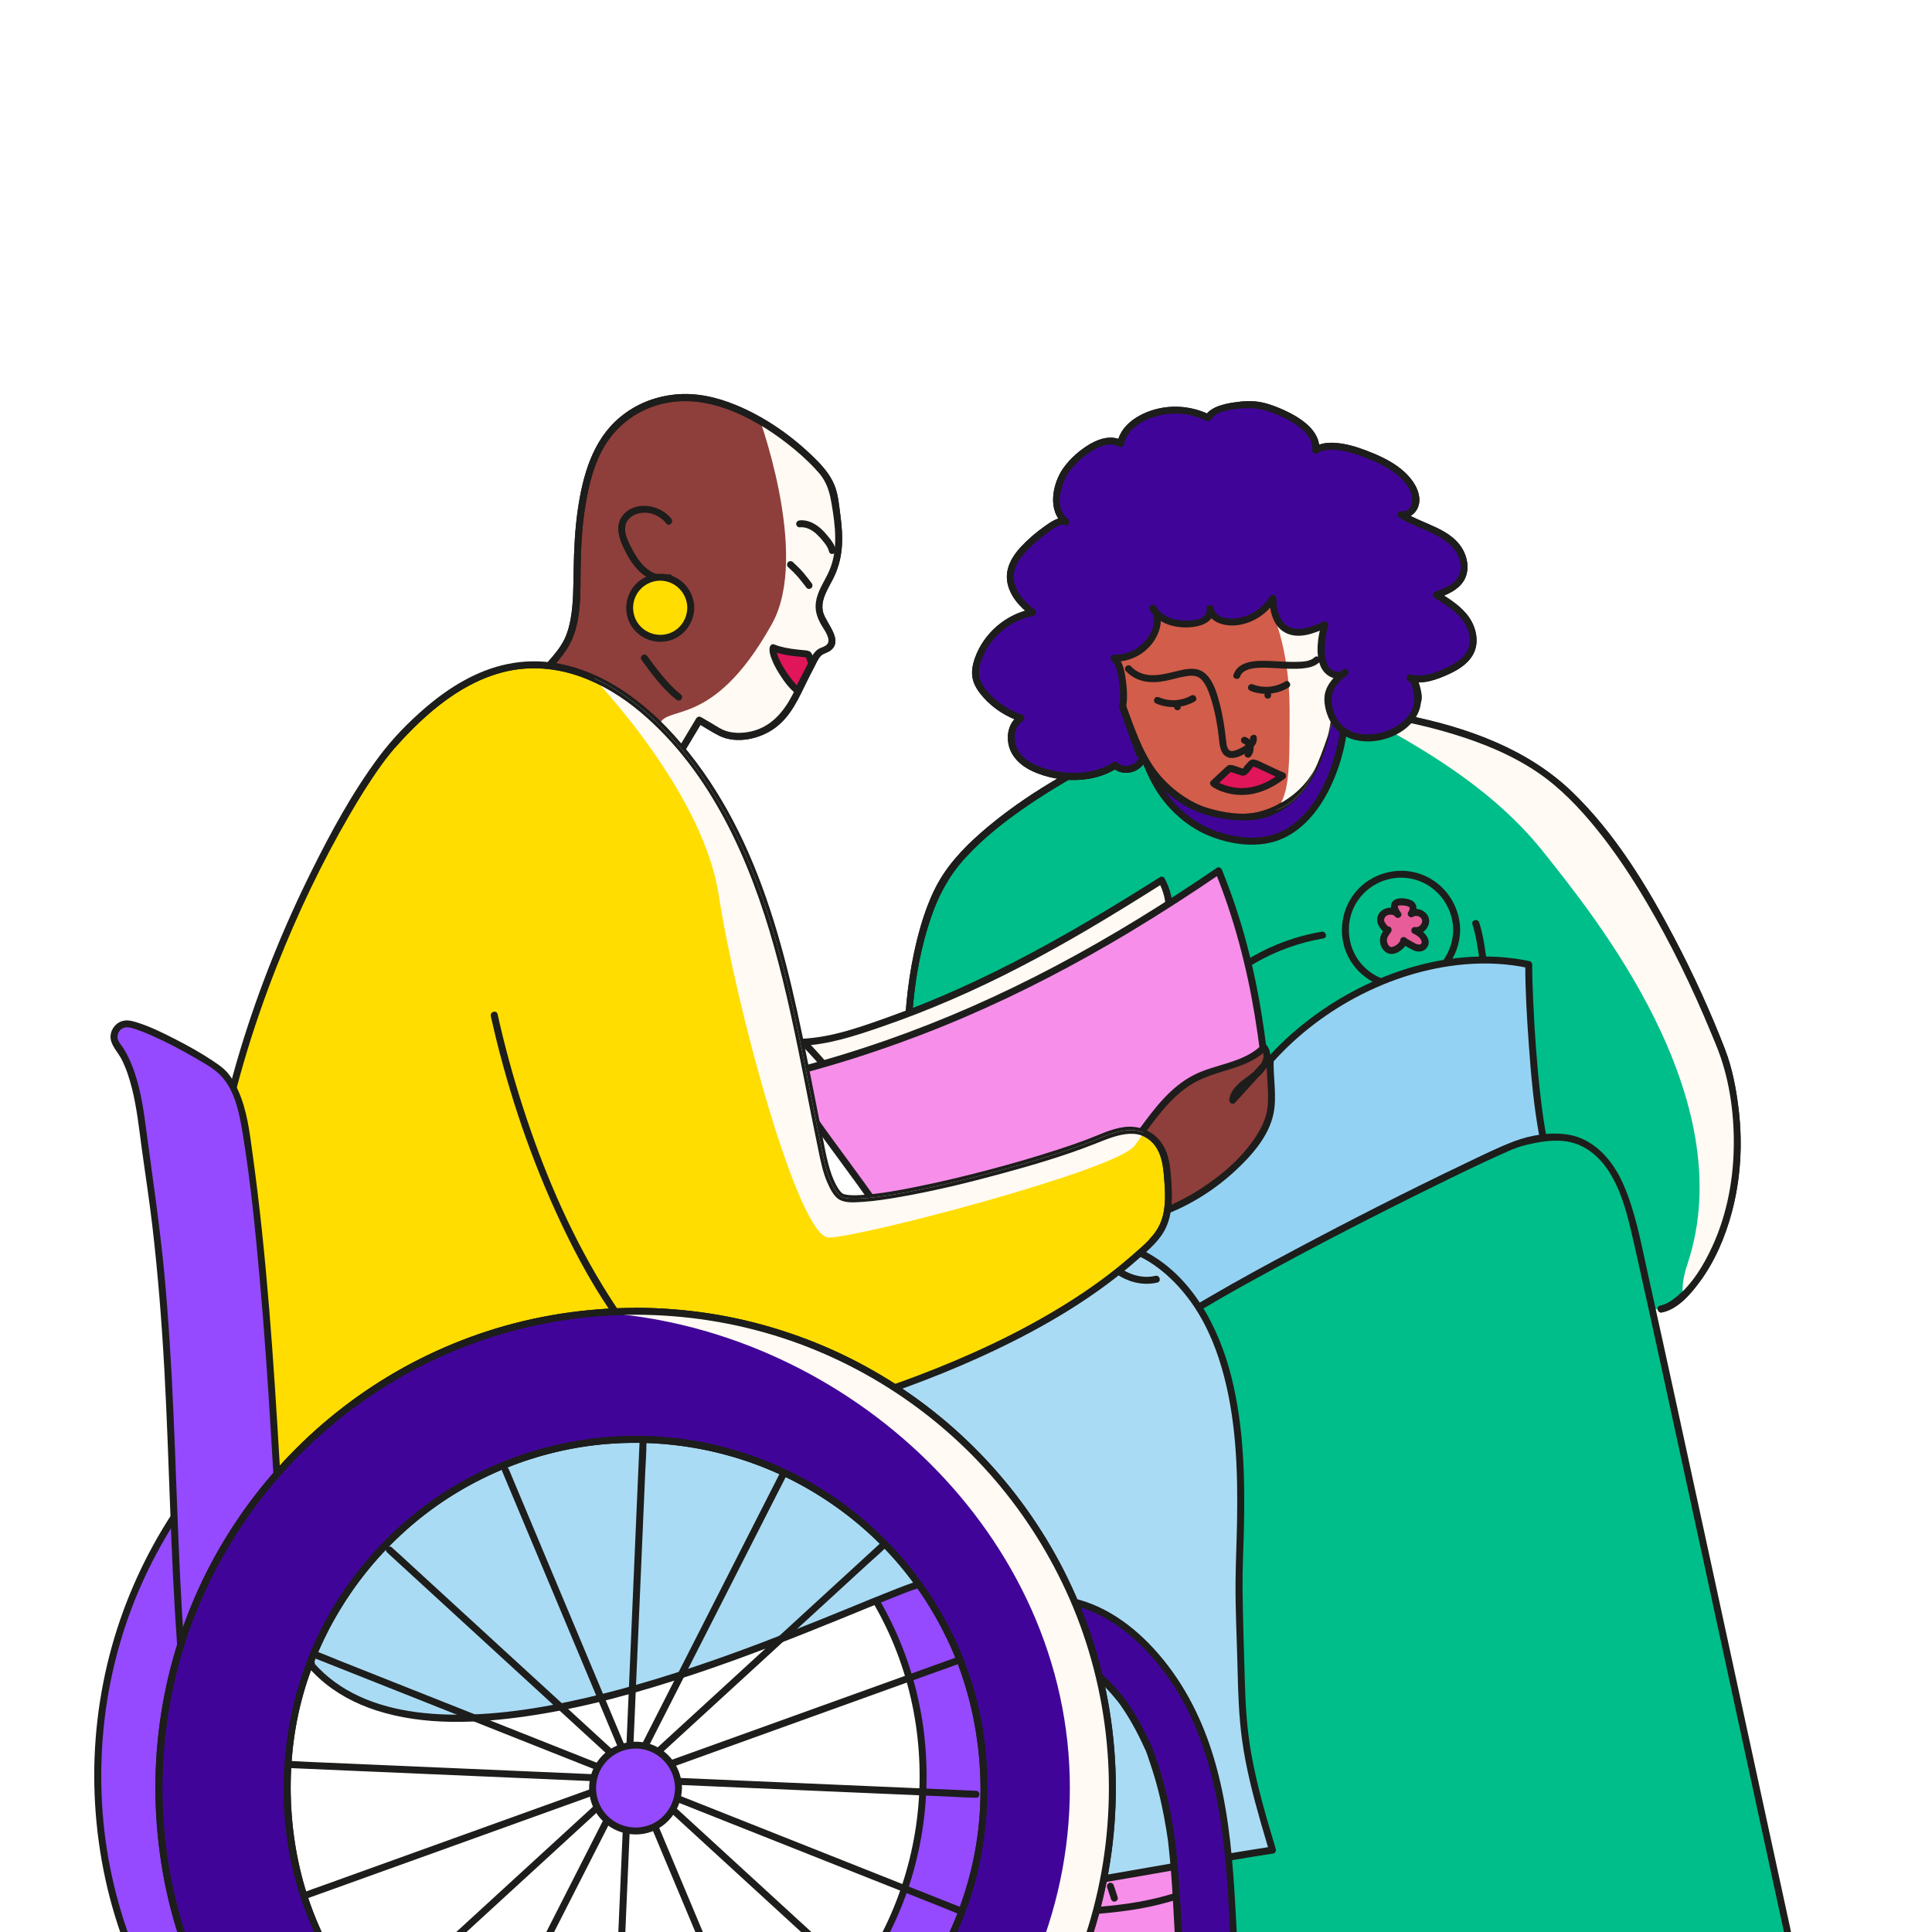
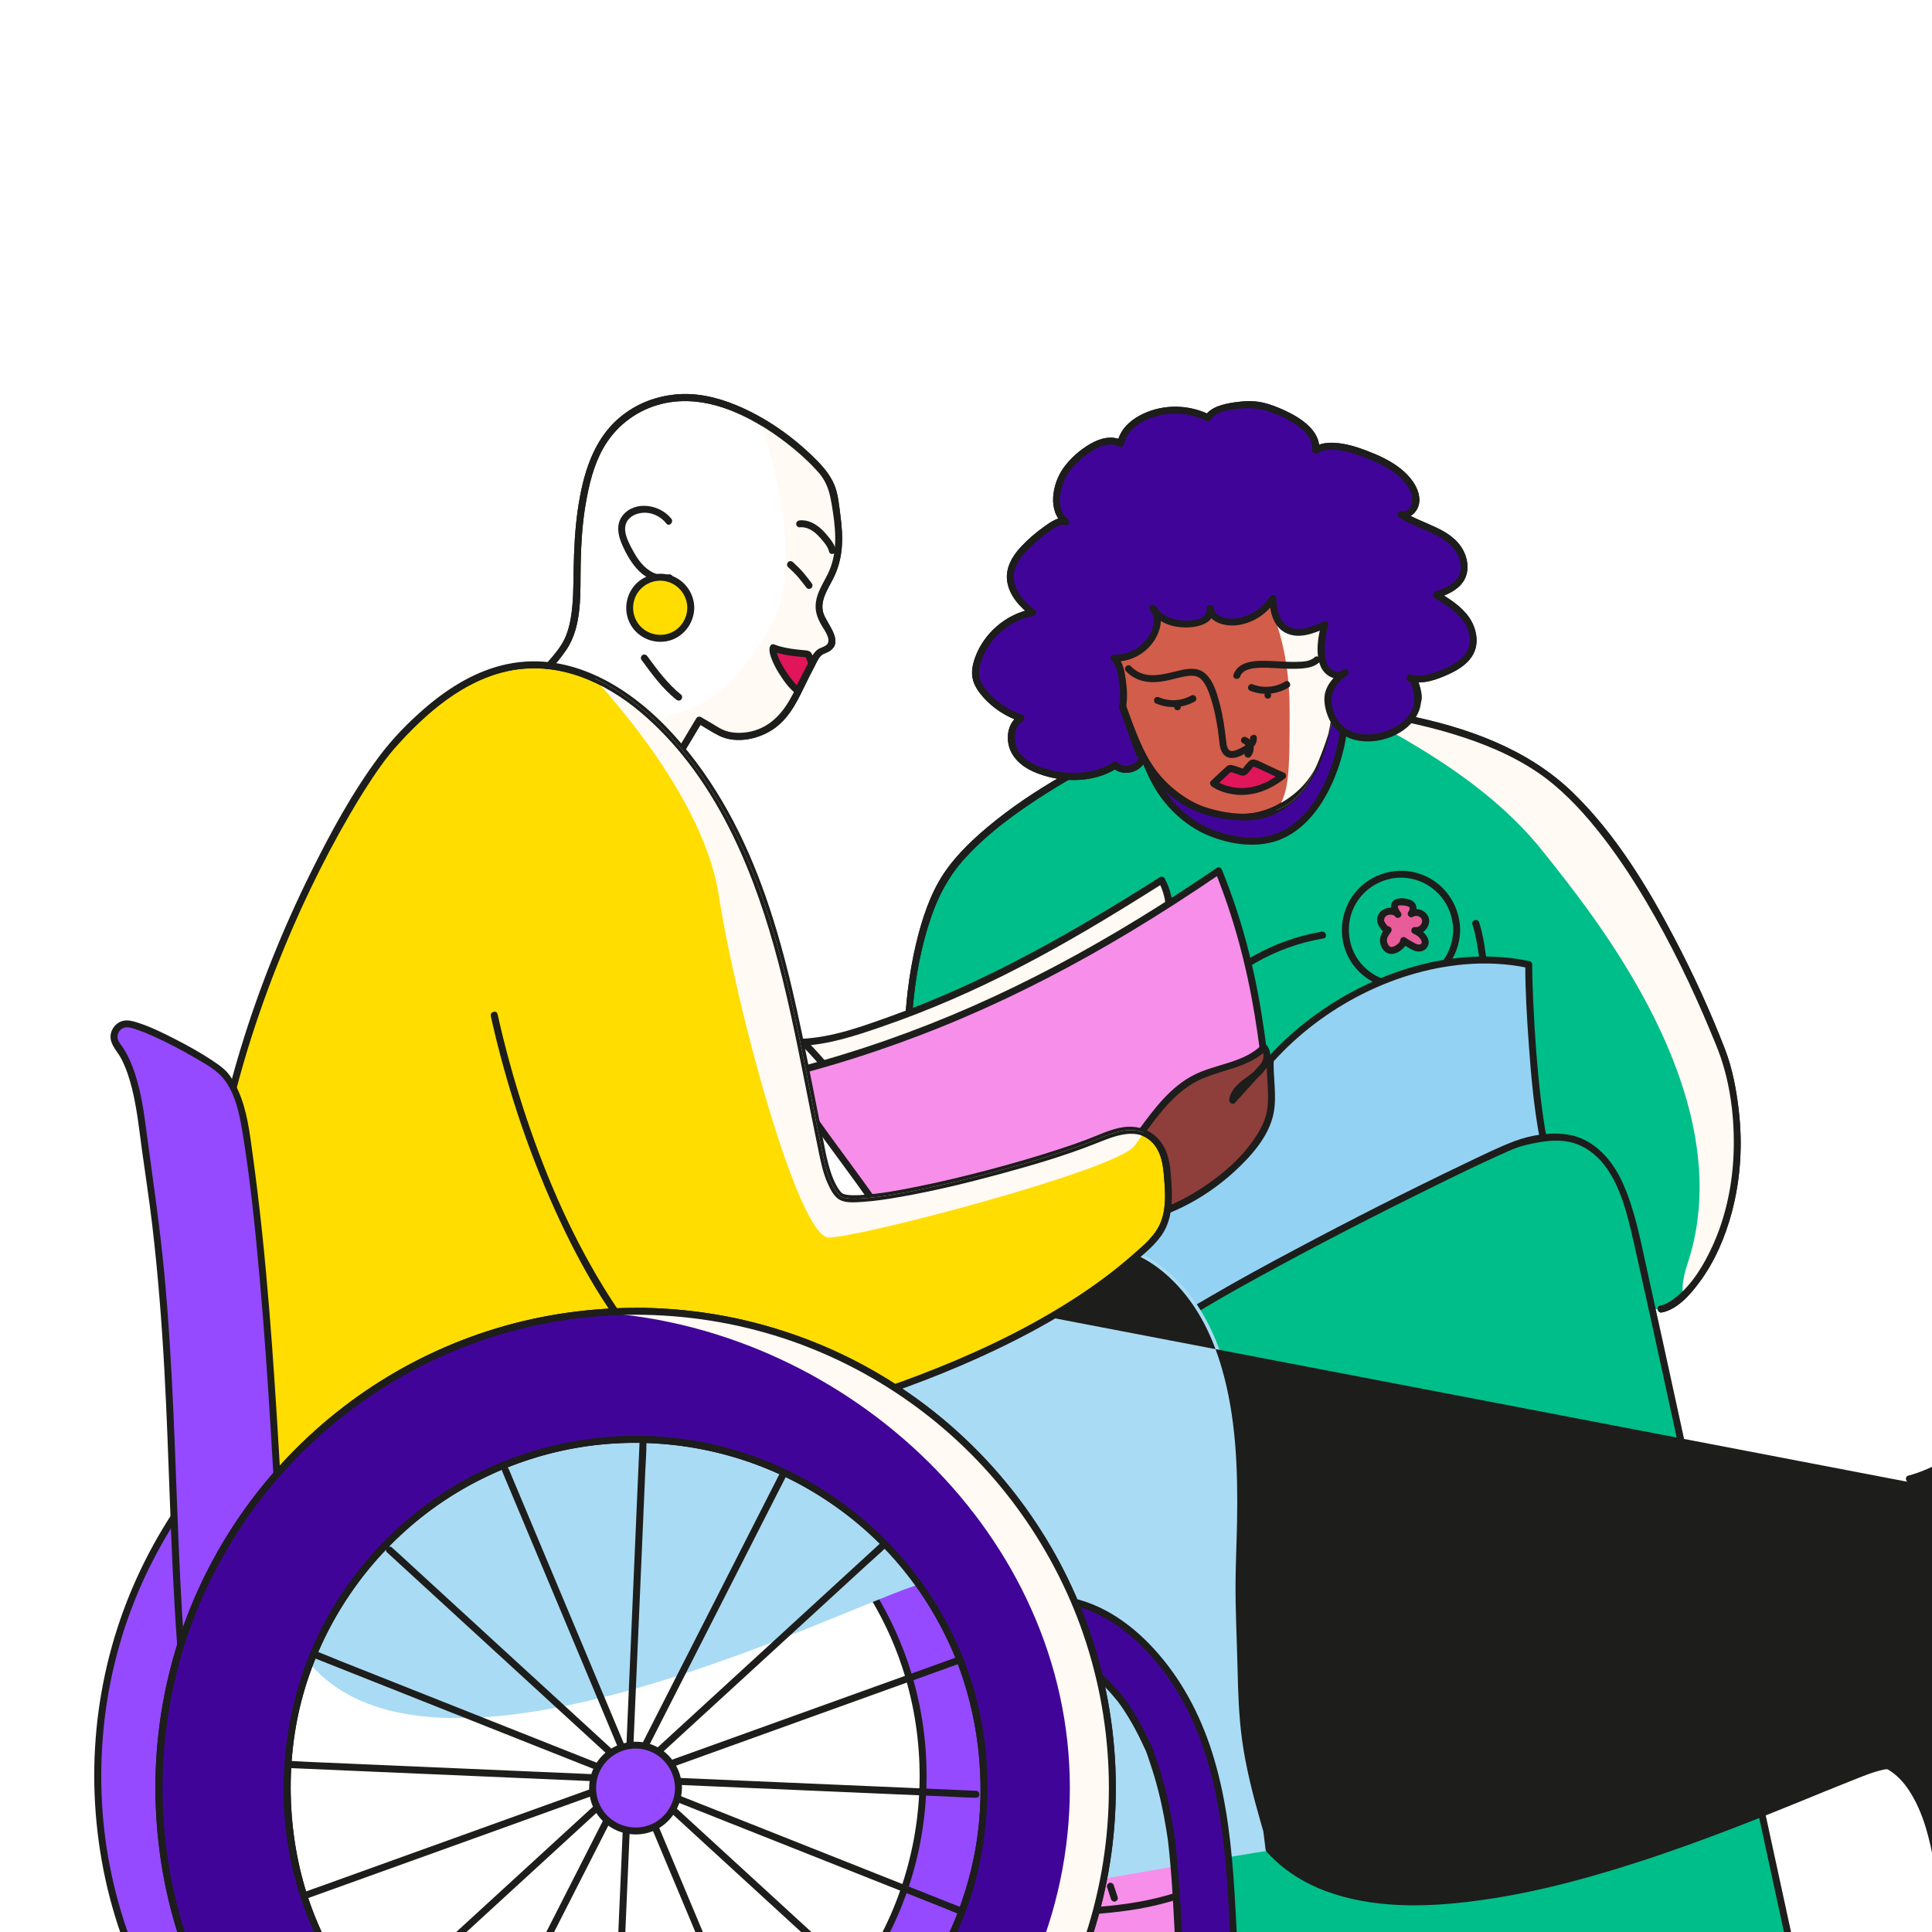
<svg xmlns="http://www.w3.org/2000/svg" id="Calque_1" data-name="Calque 1" viewBox="0 0 500 500">
  <defs>
    <style>      .cls-1 {        clip-path: url(#clippath);      }      .cls-2 {        fill: none;      }      .cls-2, .cls-3, .cls-4, .cls-5, .cls-6, .cls-7, .cls-8, .cls-9, .cls-10, .cls-11, .cls-12, .cls-13, .cls-14, .cls-15 {        stroke-width: 0px;      }      .cls-16 {        stroke: #1d1d1b;        stroke-miterlimit: 10;        stroke-width: .6px;      }      .cls-16, .cls-11 {        fill: #fd0;      }      .cls-17 {        clip-path: url(#clippath-1);      }      .cls-18 {        clip-path: url(#clippath-3);      }      .cls-19 {        clip-path: url(#clippath-2);      }      .cls-3 {        fill: #94d2f3;      }      .cls-4 {        fill: #954aff;      }      .cls-5 {        fill: #400598;      }      .cls-6 {        fill: #1d1d1b;      }      .cls-7 {        fill: #d15d4a;      }      .cls-8 {        fill: #e0155a;      }      .cls-9 {        fill: #aadbf4;      }      .cls-10 {        fill: #8e3f3b;      }      .cls-12 {        fill: #fffaf3;      }      .cls-13 {        fill: #e85c99;      }      .cls-14 {        fill: #f78eea;      }      .cls-15 {        fill: #00be89;      }    </style>
    <clipPath id="clippath">
      <path class="cls-2" d="m251.75,343.38c-21.06-42.11-20.31-89.5-8.83-113.18,10.11-20.84,58.1-44.89,81.17-46.88,23.08-1.98,58.41,3.44,76.76,17.58,26.21,20.2,45.36,72.57,45.36,72.57,10.89,36.29-7.17,63.51-16.33,65.32" />
    </clipPath>
    <clipPath id="clippath-1">
      <path class="cls-2" d="m289.14,183.66c1.23,4.54,1.24-1.13,2.89,3.27,3.65,9.7,6.42,15.56,15.78,21.17,4.56,2.73,12.44,4.08,17.65,2.99,10.66-2.23,13.89-7.11,19.29-24.06,2.45-7.7,1.17-15.39-3.51-21.99l3.88-13.81" />
    </clipPath>
    <clipPath id="clippath-2">
      <path class="cls-2" d="m132.06,179.75s6.63-2.26,13.43-11.61c6.8-9.35,1.04-25.15,6.98-45.68,5.95-20.53,24.78-19.56,24.78-19.56,16.61-.12,34,16.37,36.5,20.46.64,1.05,1.27,2.12,1.63,3.29.19.62.3,1.26.42,1.89,1.15,6.51,2.25,13.47-.38,19.54-.77,1.78-1.84,3.41-2.6,5.19s-1.19,3.8-.62,5.65c.41,1.34,1.24,2.5,1.93,3.72,3.24,5.75-1.41,5.12-2.4,6.57-2.6,3.81-4.9,9.65-7.26,13.59-1.78,2.97-4.49,5.4-7.71,6.69-3.21,1.29-6.92,1.4-10.15.16l-5.66-3.28-9.19,15.35" />
    </clipPath>
    <clipPath id="clippath-3">
      <path class="cls-2" d="m127.88,262.69c12.42,55.88,44.97,114.32,79,104.23,11.63-3.45,62.44-16.96,91.39-45.78,5.12-5.1,4.27-11.96,3.67-18.87-.34-3.92-2.5-8.1-6.55-9.39-3.41-1.08-7.13.15-10.41,1.53-17.31,7.3-64.04,18.98-67.67,15.01-2.62-2.86-3.52-6.68-4.3-10.34-8.15-38.36-12.75-80-40.54-109.62-9.07-9.67-21.64-18-35.53-17.4-14.35.62-26.11,10.46-35.2,20.66-10.69,11.99-39.74,62.69-46.71,115.67l5.08,78.36" />
    </clipPath>
  </defs>
  <g>
    <path class="cls-15" d="m251.75,343.38c-21.06-42.11-20.31-89.5-8.83-113.18,10.11-20.84,58.1-44.89,81.17-46.88,23.08-1.98,58.41,3.44,76.76,17.58,26.21,20.2,45.36,72.57,45.36,72.57,10.89,36.29-7.17,63.51-16.33,65.32" />
    <path class="cls-6" d="m252.53,342.92c-8.99-18.06-14.48-37.88-16.16-57.98-1.32-15.86-.58-32.55,4.64-47.71,1.97-5.73,4.71-10.74,8.81-15.23,4.76-5.2,10.38-9.6,16.2-13.56,12.83-8.73,27.1-15.83,41.87-20.59,5.88-1.89,11.87-3.37,18.04-3.78,8.09-.55,16.25-.21,24.3.68,8.73.97,17.42,2.65,25.83,5.22,7.64,2.33,15.19,5.4,21.84,9.9,5.89,3.99,10.89,9.24,15.34,14.75,4.79,5.92,9,12.3,12.87,18.85,6.34,10.74,11.81,22.01,16.58,33.53.91,2.2,1.87,4.4,2.63,6.65,2.81,8.27,3.75,17.52,3.27,26.21-.44,7.78-2.17,15.59-5.43,22.68-2.23,4.86-5.19,9.79-9.4,13.2-1.2.98-2.58,1.86-4.12,2.18-1.13.24-.65,1.97.48,1.74,4.06-.84,7.31-4.62,9.65-7.77,4-5.36,6.7-11.71,8.42-18.14,2.3-8.61,2.83-17.67,1.79-26.5-.63-5.35-1.64-10.78-3.6-15.83-3.8-9.81-8.2-19.41-13.09-28.72-7.04-13.41-15.22-26.83-26.13-37.47-11.7-11.42-27.48-16.98-43.24-20.15-8.58-1.73-17.33-2.74-26.09-3-6.98-.2-14.04-.02-20.89,1.45s-13.72,3.85-20.29,6.55c-7.53,3.09-14.86,6.69-21.9,10.76-6.72,3.89-13.23,8.22-19.19,13.22-4.81,4.04-9.49,8.63-12.62,14.13s-5.13,12.37-6.47,18.78c-1.7,8.13-2.42,16.46-2.46,24.75-.09,19.73,3.67,39.56,10.72,57.98,1.84,4.81,3.92,9.52,6.21,14.13.52,1.04,2.07.13,1.55-.91h0Z" />
  </g>
  <g class="cls-1">
    <path class="cls-12" d="m403.76,187.11s-71.71-15.45-61.78-8.24c9.92,7.21,39.13,18.53,57.4,41.56,12.63,15.91,51.74,63.47,37.33,106.71-7.19,21.58,18.53,12.36,24.71-18.53,6.18-30.89-57.66-121.5-57.66-121.5Z" />
  </g>
  <path class="cls-6" d="m252.53,342.92c-8.99-18.06-14.48-37.88-16.16-57.98-1.32-15.86-.58-32.55,4.64-47.71,1.97-5.73,4.71-10.74,8.81-15.23,4.76-5.2,10.38-9.6,16.2-13.56,12.83-8.73,27.1-15.83,41.87-20.59,5.88-1.89,11.87-3.37,18.04-3.78,8.09-.55,16.25-.21,24.3.68,8.73.97,17.42,2.65,25.83,5.22,7.64,2.33,15.19,5.4,21.84,9.9,5.89,3.99,10.89,9.24,15.34,14.75,4.79,5.92,9,12.3,12.87,18.85,6.34,10.74,11.81,22.01,16.58,33.53.91,2.2,1.87,4.4,2.63,6.65,2.81,8.27,3.75,17.52,3.27,26.21-.44,7.78-2.17,15.59-5.43,22.68-2.23,4.86-5.19,9.79-9.4,13.2-1.2.98-2.58,1.86-4.12,2.18-1.13.24-.65,1.97.48,1.74,4.06-.84,7.31-4.62,9.65-7.77,4-5.36,6.7-11.71,8.42-18.14,2.3-8.61,2.83-17.67,1.79-26.5-.63-5.35-1.64-10.78-3.6-15.83-3.8-9.81-8.2-19.41-13.09-28.72-7.04-13.41-15.22-26.83-26.13-37.47-11.7-11.42-27.48-16.98-43.24-20.15-8.58-1.73-17.33-2.74-26.09-3-6.98-.2-14.04-.02-20.89,1.45s-13.72,3.85-20.29,6.55c-7.53,3.09-14.86,6.69-21.9,10.76-6.72,3.89-13.23,8.22-19.19,13.22-4.81,4.04-9.49,8.63-12.62,14.13s-5.13,12.37-6.47,18.78c-1.7,8.13-2.42,16.46-2.46,24.75-.09,19.73,3.67,39.56,10.72,57.98,1.84,4.81,3.92,9.52,6.21,14.13.52,1.04,2.07.13,1.55-.91h0Z" />
  <g>
-     <circle class="cls-15" cx="362.58" cy="240.65" r="14.42" />
    <path class="cls-6" d="m376.09,240.65c-.07,5.69-3.64,10.91-9.07,12.77s-11.29.15-14.88-4.17-4.06-10.68-1.18-15.51,8.6-7.43,14.11-6.37c6.37,1.22,10.94,6.84,11.02,13.29.01,1.16,1.81,1.16,1.8,0-.08-6.41-4.05-12.17-10.08-14.39s-13-.28-17.05,4.65-4.64,12.07-1.36,17.57,9.84,8.42,16.15,7.2c7.15-1.38,12.25-7.82,12.34-15.02.01-1.16-1.79-1.16-1.8,0Z" />
  </g>
  <g>
    <path class="cls-5" d="m290.6,179.7c1.23,4.54,2.73,9.02,4.39,13.42,3.61,9.6,6.37,15.45,15.51,21.01,4.22,2.56,11.99,4.2,16.85,3.37,13.92-2.38,20.62-21.05,20.74-33.83" />
    <path class="cls-6" d="m289.73,179.94c1.29,4.73,2.85,9.37,4.59,13.95,1.19,3.13,2.42,6.28,4.05,9.22,3.12,5.63,8.2,10.51,14.16,13.04s13.49,3.61,19.63.77c5.54-2.56,9.49-7.74,12.08-13.11,3-6.22,4.66-13.22,4.75-20.13.01-1.16-1.78-1.16-1.8,0-.07,5.73-1.29,11.49-3.43,16.8-2.15,5.35-5.49,10.66-10.46,13.78-5.53,3.47-12.16,2.95-18.15.97s-11.19-6.4-14.45-11.69c-1.85-3.01-3.19-6.3-4.44-9.59-1.81-4.75-3.45-9.57-4.79-14.48-.3-1.12-2.04-.64-1.74.48h0Z" />
  </g>
  <g>
    <path class="cls-7" d="m287.65,173.52c1.23,4.54,2.73,9.02,4.39,13.42,3.61,9.6,6.37,15.45,15.51,21.01,4.22,2.56,11.95,3.92,16.85,3.37,14.42-1.63,21.35-20.85,19.64-36.56l-2.06-14.42-28.83-18.53" />
    <path class="cls-6" d="m286.78,173.76c1.27,4.67,2.81,9.25,4.52,13.77,1.19,3.15,2.42,6.3,4.04,9.26,3.05,5.56,8.04,10.51,13.91,13.02,3.33,1.43,6.97,2.17,10.58,2.44,3.06.23,6.16.01,9.04-1.12,5.56-2.18,9.56-6.95,12.1-12.22,2.84-5.89,4.17-12.51,4.22-19.03.03-4.2-.7-8.31-1.3-12.46l-.89-6.22c-.12-.82-.13-1.35-.85-1.83-2.58-1.72-5.22-3.35-7.82-5.03-6.76-4.35-13.53-8.7-20.29-13.04l-.44-.28c-.98-.63-1.88.93-.91,1.55,8.44,5.42,16.87,10.85,25.31,16.27,1.18.76,2.35,1.51,3.53,2.27l-.41-.54c.64,4.48,1.28,8.96,1.92,13.44.99,6.95.1,14.35-2.32,20.93-2.54,6.91-7.47,13.73-15.09,15.27-4.27.87-9.04.11-13.16-1.14s-7.93-3.84-10.98-6.94-5.17-7.01-6.85-11.04c-2.41-5.79-4.46-11.76-6.11-17.81-.3-1.12-2.04-.64-1.74.48h0Z" />
  </g>
  <g>
    <path class="cls-13" d="m381.91,238.96c3.15,9.43,6.47,56.71,8.2,68.41" />
    <path class="cls-6" d="m381.05,239.2c.98,2.98,1.39,6.18,1.85,9.27.72,4.88,1.28,9.78,1.81,14.68,1.17,10.79,2.12,21.6,3.19,32.41.4,4.02.77,8.05,1.36,12.05.17,1.14,1.9.66,1.74-.48-1.25-8.47-1.83-17.06-2.64-25.58-1.02-10.66-2-21.33-3.48-31.94-.51-3.62-.93-7.4-2.08-10.89-.36-1.1-2.1-.63-1.74.48h0Z" />
  </g>
  <path class="cls-6" d="m350.4,185.77c2.25,1.75,4.66,2.81,7.56,2.49s5.68-1.62,7.73-3.73c.82-.84,1.83-1.97,2.16-3.12.25-.84.07-1.82-.1-2.66-.28-1.41-.99-4.18-2.84-4.2-1.01-.01-1.23,1.52-.24,1.77,3.59.9,7.15-.4,10.39-1.9,2.68-1.23,5.36-2.97,6.53-5.8s.36-6.31-1.38-8.82c-2.01-2.91-5.08-4.8-8.05-6.6l-.21,1.64c2.49-.93,5.14-1.98,6.7-4.26s1.4-5.31.24-7.74c-2.92-6.14-10.69-7.06-15.85-10.48l-.69,1.64c2.94.51,5.15-2.1,4.98-4.92-.2-3.13-2.49-5.9-4.84-7.77-2.67-2.13-5.85-3.55-9.02-4.75-2.56-.97-5.25-1.77-7.99-1.94-1.85-.12-3.84.09-5.42,1.13l1.35.78c.46-5.1-4.96-8.47-8.95-10.31-1.89-.87-3.88-1.65-5.92-2.08-2.37-.5-4.89-.33-7.26.03-2.58.39-5.95,1.13-7.43,3.52-.27.44-.04,1.24.54,1.32h.07c.91.14,1.7-1.14.69-1.64-4.45-2.2-9.61-2.72-14.39-1.36-4.16,1.19-8.7,3.97-9.57,8.54l1.32-.54c-2.74-1.41-5.73-.62-8.28.84-2.7,1.55-5.22,3.76-7.03,6.29-2.87,4.03-4.27,11.26.24,14.67l.69-1.64c-1.9-.76-4.36,1.04-5.8,2.06-2.2,1.55-4.29,3.35-6.13,5.32-2.21,2.37-4.01,5.43-3.56,8.78.5,3.75,3.26,6.76,6.17,8.95l.21-1.64c-6.65,1.3-12.36,6.18-14.67,12.55-.68,1.87-1.08,3.95-.51,5.91.49,1.67,1.53,3.11,2.67,4.39,2.56,2.87,5.86,4.97,9.49,6.22l-.21-1.64c-2.51,1.63-3.35,4.64-2.8,7.49.63,3.33,3.32,5.72,6.29,7.07,6.64,3.01,15.53,3.24,21.77-.81l-1.09-.14c1.96,1.85,5.1,1.71,7.12-.01.84-.72,1.77-2.02,1.52-3.19-.24-1.07-1.82-2.03-2.44-.71-.49,1.04,1.06,1.96,1.55.91l.08-.17-.54.41.14-.03-.69-.09c.42.19-.53,1.27-.68,1.42-.43.4-.96.68-1.53.85-1.14.34-2.37.17-3.25-.66-.28-.26-.75-.36-1.09-.14-5.37,3.49-12.47,3.38-18.39,1.42-2.71-.9-5.63-2.56-6.69-5.38-.86-2.28-.54-5.26,1.64-6.68.67-.44.52-1.39-.21-1.64-3.21-1.11-6.11-2.97-8.42-5.46-1.08-1.17-2.14-2.51-2.54-4.09-.46-1.84.12-3.79.84-5.49,2.29-5.45,7.35-9.44,13.12-10.56.85-.16.77-1.23.21-1.64-2.6-1.96-5.27-4.89-5.35-8.33-.07-2.74,1.73-5.17,3.57-7.05,1.56-1.6,3.26-3.09,5.08-4.4,1.03-.74,3.25-2.61,4.65-2.05,1.03.41,1.43-1.09.69-1.64-3.65-2.77-1.78-9.16.4-12.21,1.45-2.03,3.44-3.76,5.52-5.12s4.88-2.63,7.32-1.37c.48.25,1.21.06,1.32-.54.77-4.1,4.99-6.42,8.71-7.39,4.2-1.1,8.72-.64,12.61,1.28l.69-1.64h-.07c.18.43.36.87.54,1.31,1.42-2.3,5.58-2.68,7.98-2.87s4.6.01,6.88.76c2.61.86,5.18,2.03,7.43,3.63,2.12,1.5,4.18,3.63,3.94,6.42-.06.67.81,1.13,1.35.78,1.37-.89,3.06-.99,4.64-.87,2.81.2,5.58,1.14,8.19,2.19,3.18,1.27,6.43,2.81,8.88,5.27,1.17,1.18,2.25,2.63,2.68,4.25s-.18,4.56-2.52,4.15c-.99-.17-1.58,1.06-.69,1.64,4.47,2.97,10.59,3.81,14.12,8.11,1.55,1.89,2.38,4.76,1.22,7.04s-3.78,3.22-6,4.04c-.71.26-.92,1.22-.21,1.64,2.44,1.48,4.94,2.99,6.81,5.19s2.95,5.25,1.87,7.97c-.96,2.41-3.37,3.83-5.62,4.88-2.81,1.31-6.04,2.58-9.17,1.79l-.24,1.77c-.14,0,.1.15.19.3.18.33.35.65.48,1,.25.67.44,1.39.53,2.1.23,1.77-1.23,3.19-2.5,4.27-1.69,1.43-3.82,2.3-6.02,2.48s-4.16-.64-5.91-2c-.9-.7-2.19.56-1.27,1.27h0Z" />
  <g>
    <path class="cls-3" d="m280.1,363.88c-7.8-11.41-8.78-80.99-17.82-91.45,16.38.58,49.37-.7,65.29,3.23,15.41-18.23,43.51-31.31,68.07-26.04,0,10.53,1.9,45.16,6.07,52.82" />
    <path class="cls-6" d="m280.88,363.43c-.99-1.47-1.57-3.2-2.07-4.88-.76-2.53-1.31-5.12-1.8-7.71-1.29-6.81-2.15-13.69-2.98-20.56-1.79-14.75-3.01-29.67-6-44.25-.6-2.9-1.27-5.81-2.24-8.62-.68-1.98-1.49-4.01-2.87-5.62l-.64,1.54c17.44.6,34.93-.26,52.33,1.29,4.27.38,8.55.89,12.71,1.91.29.07.67.01.88-.23,12.51-14.72,31.45-25.03,50.78-26.72,5.49-.48,11.02-.23,16.42.91l-.66-.87c0,6.88.42,13.77.91,20.63.58,8.04,1.28,16.13,2.77,24.05.54,2.88,1.11,5.97,2.51,8.59.55,1.02,2.1.11,1.55-.91-1.17-2.19-1.66-4.8-2.14-7.21-.72-3.6-1.21-7.25-1.64-10.9-.94-8.1-1.52-16.25-1.89-24.4-.15-3.28-.27-6.57-.28-9.85,0-.37-.28-.79-.66-.87-19.91-4.19-41.12,2.97-56.99,15.04-4.37,3.32-8.4,7.05-11.95,11.23l.88-.23c-7.96-1.94-16.32-2.34-24.47-2.67-9.39-.37-18.79-.37-28.19-.41-4.29-.02-8.58-.04-12.86-.19-.84-.03-1.11.98-.64,1.54,1.04,1.22,1.74,2.96,2.3,4.52.86,2.42,1.48,4.93,2.03,7.43,1.48,6.75,2.42,13.62,3.29,20.48,1.89,14.72,3.1,29.57,5.7,44.2.53,2.98,1.12,5.95,1.96,8.86.57,1.98,1.23,4.06,2.4,5.79.64.96,2.2.06,1.55-.91h0Z" />
  </g>
  <path class="cls-6" d="m310.69,261.05c8.08-9.61,19.44-16.1,31.83-18.19,1.14-.19.66-1.93-.48-1.74-12.65,2.13-24.36,8.84-32.62,18.66-.74.88.53,2.16,1.27,1.27h0Z" />
  <g>
    <path class="cls-13" d="m361.75,236.66c-.76-1.31-4.36-1.34-4.48,1.55-.03.66,1.46,2.81,2.01,2.44-.75.97-1.89,2.24-.85,4.2,1.54,2.91,5.18-.66,4.82-1.46.73.61,1.59,1,2.41,1.48,3.08,1.8,4.97-1.98.47-4.08,1.54.3,3.11-1.31,2.78-2.84-.33-1.53-2.42-2.35-3.71-1.45.45-.69,1.65-3.07-2.67-3.09-3.25-.01-.78,3.25-.78,3.25Z" />
    <path class="cls-6" d="m362.52,236.21c-1.2-1.93-4.41-1.6-5.59.15-.74,1.09-.67,2.3-.01,3.39.55.91,1.6,2.29,2.82,1.68l-1.09-1.41c-.93,1.19-1.73,2.39-1.46,3.98.24,1.4,1.25,2.78,2.75,2.88,1.14.07,2.24-.57,3.05-1.31.59-.54,1.45-1.52,1.13-2.4l-1.5.88c.7.56,1.46.98,2.24,1.42.55.3,1.09.61,1.71.73.97.18,2-.05,2.63-.85,1.67-2.11-.82-4.45-2.61-5.31l-.69,1.64c1.16.17,2.29-.19,3.08-1.09.74-.85,1.12-2.03.74-3.13-.68-1.93-3.22-2.86-4.95-1.73l1.23,1.23c.86-1.35.88-3.17-.74-3.95-1.17-.56-2.98-.77-4.18-.22-.98.46-1.26,1.49-1.01,2.48.17.65.51,1.31.92,1.85.29.39.78.59,1.23.32.38-.23.62-.84.32-1.23-.11-.14-.21-.3-.3-.45-.09-.14-.16-.29-.24-.43-.02-.03-.13-.29-.06-.13-.03-.08-.06-.16-.09-.24-.03-.09-.06-.19-.08-.28-.01-.07-.01-.05,0,.04,0-.05,0-.11,0-.16,0-.05.01-.11,0-.09,0,0-.04,0,.05-.04.24-.1-.13.02.16-.06.31-.08.64-.06.96-.05.53.02,1.13.11,1.55.31.06.03.11.06.16.1-.06-.06-.06-.05.02.02.03.02.19.2.06.05.04.04.09.12.1.18-.07-.25,0,.07,0,.1.01-.33-.06.37,0,.04-.03.15-.07.29-.12.43-.06.2,0,.02-.01.04-.03.06-.06.12-.09.18-.05.09-.11.19-.17.28-.48.75.48,1.72,1.23,1.23s1.9-.22,2.29.62c.43.92-.58,2.18-1.58,2.03-.44-.07-.88.07-1.06.52-.16.39-.04.93.37,1.12.79.38,1.62.86,2.06,1.65.14.25.19.46.18.67-.01.12-.05.23-.13.35-.02.03-.07.06-.1.08-.16.11-.04.06-.25.1-.14.03-.4.03-.66-.04-.43-.12-.8-.37-1.19-.58-.58-.32-1.18-.62-1.7-1.04-.31-.25-.72-.36-1.09-.14-.32.19-.55.64-.41,1.02.04.12,0-.19,0-.18-.07-.13.06-.01-.02.04-.1.07.03-.06,0,0s-.06.11-.1.17c-.11.17-.31.4-.55.62-.44.4-1.08.77-1.58.79-.24.01-.39-.03-.6-.22-.33-.29-.52-.8-.6-1.22-.15-.92.45-1.67.98-2.35.61-.79-.13-1.9-1.09-1.41l.46-.06c.09.05.1.05.04.02,0,.01-.17-.12-.08-.05-.13-.12-.25-.23-.36-.37-.23-.27-.43-.58-.59-.9-.08-.15-.09-.16-.12-.3-.03-.13-.01.15,0,0,0-.08.01-.16.02-.24.05-.3.18-.58.36-.77.34-.38.88-.51,1.38-.49.22,0,.2,0,.35.04.07.02.37.11.27.07.07.03.36.21.26.13.04.03.08.07.12.11.17.17-.07-.13.05.06.61.98,2.17.08,1.55-.91Z" />
  </g>
  <g class="cls-17">
    <path class="cls-2" d="m328.84,158.99s4.91,9.58,4.91,26.06,0,22.65-4.12,26.77,18.53-12.36,20.59-18.53-2.1-19.27-2.1-19.27l-5.24-12.34-14.04-2.68Z" />
    <path class="cls-12" d="m328.84,157.52s4.91,9.58,4.91,26.06,0,22.65-4.12,26.77c-4.12,4.12,18.53-12.36,20.59-18.53,2.06-6.18-2.1-19.27-2.1-19.27l-5.24-12.34-14.04-2.68Z" />
    <path class="cls-6" d="m286.78,173.76c1.97,7.24,4.38,14.6,7.69,21.35,2.59,5.29,6.37,9.54,11.29,12.77s11.94,5.24,18.03,4.43,11.38-3.77,15.17-8.23c4.2-4.94,6.31-11.26,7.3-17.58.18-1.13-1.56-1.62-1.74-.48-.83,5.29-2.4,10.56-5.47,15s-7.98,7.76-13.43,9.1-12.51.06-17.5-2.88-8.8-6.78-11.45-11.77c-1.54-2.88-2.71-5.95-3.86-9-1.62-4.33-3.08-8.72-4.3-13.19-.3-1.12-2.04-.64-1.74.48h0Z" />
  </g>
  <path class="cls-6" d="m320.96,175.06c.58-1.65,2.62-2.05,4.19-2.19,1.95-.18,3.93-.01,5.87.09s4.08.23,6.11.03c1.53-.16,3.15-.48,4.3-1.58.84-.8-.44-2.08-1.27-1.27-1.16,1.11-3.19,1.12-4.69,1.15-2.18.05-4.36-.13-6.54-.22-3.35-.14-8.35-.3-9.7,3.53-.38,1.1,1.35,1.57,1.74.48h0Z" />
  <g>
    <path class="cls-5" d="m290.5,182.99c.64-2.88.08-10.76-2.17-12.67,4.74.24,9.44-3.03,10.84-7.57.56-1.81.54-4.02-.82-5.35,1.9,3.43,6.44,4.45,10.33,3.98,1.11-.14,2.25-.38,3.16-1.03.91-.65,1.55-1.79,1.32-2.88.39,2.52,3.47,3.67,6.02,3.53,4.14-.22,8.1-2.61,10.23-6.15.04,2.96.76,6.26,3.25,7.86,3.01,1.93,6.96.46,10.21-1.04-.65,2.24-.95,4.58-.9,6.91.04,1.75.33,3.61,1.49,4.93,1.16,1.31,3.43,1.76,4.65.51-2.18,1.46-4.55,4.38-4.46,6.7.59,16,22.63,10.98,23.24.65.08-1.28-.72-6.06-2-5.91,2.87.81,5.93-.2,8.68-1.36,2.91-1.23,5.99-2.89,7.17-5.82,1.16-2.86.13-6.23-1.79-8.64-1.92-2.41-4.62-4.06-7.26-5.65,2.48-.92,5.15-2,6.45-4.29,1.4-2.47.71-5.72-1.02-7.98-1.73-2.25-4.31-3.68-6.9-4.84-2.59-1.16-5.3-2.12-7.65-3.73,1.58.39,3.23-.89,3.68-2.46.45-1.57-.05-3.27-.86-4.69-1.86-3.28-5.19-5.47-8.61-7.05-8.81-4.07-13.86-4.07-16.3-2.42.75-6.7-11.29-11.05-14.69-11.62s-11.5.23-13.21,3.23h.07c-5.29-2.69-11.9-2.64-17.15.12-2.61,1.37-5.02,3.62-5.49,6.53-2.84-1.61-6.41,0-9.05,1.94-2.91,2.13-5.61,4.8-6.76,8.21-1.16,3.41-1.28,8.03,1.66,10.11-2.45-1.15-10.29,5.97-11.95,8.19-1.01,1.35-1.96,2.81-2.33,4.46-.93,4.2,2.17,8.26,5.64,10.81-6.5,1.19-12.17,6.15-14.22,12.43-.44,1.34-.72,2.76-.5,4.16.27,1.68,1.24,3.16,2.35,4.45,2.48,2.89,5.75,5.09,9.36,6.3-3.02,1.83-3.23,6.48-1.19,9.36,2.04,2.88,5.59,4.29,9.04,5.04,5.57,1.2,11.76.97,16.5-2.2,2.12,2.17,6.5.89,7.13-2.07.12-.57-.7-1.32-.8-.75l-4.42-12.22Z" />
    <path class="cls-6" d="m291.37,183.23c.48-2.33.32-4.83,0-7.18-.29-2.12-.73-4.84-2.4-6.37l-.64,1.54c3.75.12,7.42-1.62,9.75-4.56,2.13-2.69,3.54-7.05.91-9.89-.7-.76-1.93.22-1.41,1.09,1.75,2.97,5.06,4.29,8.38,4.5,3.09.2,8.64-.61,8.11-4.89l-1.77.24c.75,3.65,5.11,4.53,8.25,4.04,3.99-.62,7.52-3.04,9.65-6.45l-1.68-.45c.07,3.28.9,7.13,4.03,8.84,3.46,1.88,7.52.25,10.78-1.24l-1.32-1.02c-.94,3.4-1.67,7.83-.16,11.18,1.18,2.61,4.53,4.15,6.91,2.04.75-.67-.25-2-1.09-1.41-2.18,1.52-4.42,3.89-4.84,6.62-.29,1.89.23,4.1.97,5.84,1.27,2.98,3.84,5.07,6.98,5.82,5.85,1.4,13.61-1.31,16.23-7.02.75-1.62.9-3.24.65-5-.22-1.48-.67-4.94-2.75-4.96-1.01-.01-1.23,1.52-.24,1.77,3.59.9,7.15-.4,10.39-1.9,2.68-1.23,5.36-2.97,6.53-5.8s.36-6.31-1.38-8.82c-2.01-2.91-5.08-4.8-8.05-6.6l-.21,1.64c2.49-.93,5.14-1.98,6.7-4.26s1.4-5.31.24-7.74c-2.92-6.14-10.69-7.06-15.85-10.48l-.69,1.64c2.94.51,5.15-2.1,4.98-4.92-.2-3.13-2.49-5.9-4.84-7.77-2.67-2.13-5.85-3.55-9.02-4.75-2.56-.97-5.25-1.77-7.99-1.94-1.85-.12-3.84.09-5.42,1.13l1.35.78c.46-5.1-4.96-8.47-8.95-10.31-1.89-.87-3.88-1.65-5.92-2.08-2.37-.5-4.89-.33-7.26.03-2.58.39-5.95,1.13-7.43,3.52-.27.44-.04,1.24.54,1.32h.07c.91.14,1.7-1.14.69-1.64-4.45-2.2-9.61-2.72-14.39-1.36-4.16,1.19-8.7,3.97-9.57,8.54l1.32-.54c-2.74-1.41-5.73-.62-8.28.84-2.7,1.55-5.22,3.76-7.03,6.29-2.87,4.03-4.27,11.26.24,14.67l.69-1.64c-1.9-.76-4.36,1.04-5.8,2.06-2.2,1.55-4.29,3.35-6.13,5.32-2.21,2.37-4.01,5.43-3.56,8.78.5,3.75,3.26,6.76,6.17,8.95l.21-1.64c-6.65,1.3-12.36,6.18-14.67,12.55-.68,1.87-1.08,3.95-.51,5.91.49,1.67,1.53,3.11,2.67,4.39,2.56,2.87,5.86,4.97,9.49,6.22l-.21-1.64c-2.51,1.63-3.35,4.64-2.8,7.49.63,3.33,3.32,5.72,6.29,7.07,6.64,3.01,15.53,3.24,21.77-.81l-1.09-.14c1.96,1.85,5.1,1.71,7.12-.01.84-.72,1.77-2.02,1.52-3.19-.24-1.07-1.82-2.03-2.44-.71l1.64.21c-1.47-4.07-2.94-8.15-4.42-12.22-.39-1.08-2.13-.61-1.74.48,1.47,4.07,2.94,8.15,4.42,12.22.24.66,1.29.97,1.64.21l.08-.17-.54.41.14-.03-.69-.09c.42.19-.53,1.27-.68,1.42-.43.4-.96.68-1.53.85-1.14.34-2.37.17-3.25-.66-.28-.26-.75-.36-1.09-.14-5.37,3.49-12.47,3.38-18.39,1.42-2.71-.9-5.63-2.56-6.69-5.38-.86-2.28-.54-5.26,1.64-6.68.67-.44.52-1.39-.21-1.64-3.21-1.11-6.11-2.97-8.42-5.46-1.08-1.17-2.14-2.51-2.54-4.09-.46-1.84.12-3.79.84-5.49,2.29-5.45,7.35-9.44,13.12-10.56.85-.16.77-1.23.21-1.64-2.6-1.96-5.27-4.89-5.35-8.33-.07-2.74,1.73-5.17,3.57-7.05,1.56-1.6,3.26-3.09,5.08-4.4,1.03-.74,3.25-2.61,4.65-2.05,1.03.41,1.43-1.09.69-1.64-3.65-2.77-1.78-9.16.4-12.21,1.45-2.03,3.44-3.76,5.52-5.12s4.88-2.63,7.32-1.37c.48.25,1.21.06,1.32-.54.77-4.1,4.99-6.42,8.71-7.39,4.2-1.1,8.72-.64,12.61,1.28l.69-1.64h-.07c.18.43.36.87.54,1.31,1.42-2.3,5.58-2.68,7.98-2.87s4.6.01,6.88.76c2.61.86,5.18,2.03,7.43,3.63,2.12,1.5,4.18,3.63,3.94,6.42-.06.67.81,1.13,1.35.78,1.37-.89,3.06-.99,4.64-.87,2.81.2,5.58,1.14,8.19,2.19,3.18,1.27,6.43,2.81,8.88,5.27,1.17,1.18,2.25,2.63,2.68,4.25s-.18,4.56-2.52,4.15c-.99-.17-1.58,1.06-.69,1.64,4.47,2.97,10.59,3.81,14.12,8.11,1.55,1.89,2.38,4.76,1.22,7.04s-3.78,3.22-6,4.04c-.71.26-.92,1.22-.21,1.64,2.44,1.48,4.94,2.99,6.81,5.19s2.95,5.25,1.87,7.97c-.96,2.41-3.37,3.83-5.62,4.88-2.81,1.31-6.04,2.58-9.17,1.79l-.24,1.77c-.13,0,.15.35.23.52.14.31.24.64.33.97.24.85.42,1.74.5,2.62.1,1.14-.11,2.26-.6,3.3-1.06,2.25-3.14,3.87-5.34,4.92-4.41,2.09-10.92,2.21-13.87-2.34-.92-1.42-1.4-3.1-1.55-4.78-.26-2.84,1.73-5.23,3.96-6.78l-1.09-1.41c-.85.76-2.14.52-2.98-.14-.98-.77-1.36-2.08-1.52-3.27-.36-2.67.05-5.48.76-8.06.23-.81-.64-1.33-1.32-1.02-2.62,1.2-6.17,2.77-8.97,1.24-2.55-1.39-3.09-4.64-3.14-7.28-.02-.9-1.2-1.21-1.68-.45-1.69,2.7-4.37,4.65-7.47,5.41-2.4.59-6.51.5-7.14-2.57-.2-.98-1.9-.77-1.77.24.42,3.31-4.81,3.29-6.99,3.03-2.45-.3-4.85-1.36-6.14-3.55l-1.41,1.09c2.16,2.34.21,6.23-1.61,8.15-2.03,2.13-4.84,3.33-7.78,3.23-.76-.03-1.21,1.01-.64,1.54,1.42,1.3,1.72,3.85,1.94,5.64.25,1.99.4,4.17,0,6.15-.23,1.13,1.5,1.61,1.74.48Z" />
  </g>
  <g>
    <path class="cls-4" d="m148.65,336.21c-68.14,0-123.38,55.24-123.38,123.38s55.24,123.38,123.38,123.38,123.38-55.24,123.38-123.38-55.24-123.38-123.38-123.38Zm0,213.62c-49.84,0-90.24-40.4-90.24-90.24s40.4-90.24,90.24-90.24,90.24,40.4,90.24,90.24-40.4,90.24-90.24,90.24Z" />
    <g>
      <path class="cls-6" d="m148.65,335.31c-13.05.02-26.09,2.04-38.5,6.08-11.92,3.89-23.25,9.59-33.46,16.87-10.14,7.22-19.16,15.94-26.73,25.81s-13.71,21.01-18.02,32.75c-4.45,12.12-6.96,24.95-7.46,37.85s1.03,26.31,4.61,38.93c3.43,12.09,8.73,23.66,15.64,34.16s15.27,19.8,24.89,27.73,20.39,14.38,31.92,19.12,24.63,7.89,37.5,8.88,26.32-.05,39.06-3.14,24.15-7.89,34.98-14.47,20.26-14.49,28.51-23.78c8.31-9.36,15.22-19.97,20.37-31.38,5.25-11.63,8.67-24.03,10.15-36.7,1.53-13.12.96-26.48-1.68-39.42-2.52-12.4-6.99-24.4-13.15-35.46-6.05-10.85-13.75-20.8-22.73-29.39s-19.37-15.92-30.56-21.49c-11.39-5.67-23.65-9.57-36.22-11.5-6.32-.97-12.71-1.46-19.1-1.47-1.16,0-1.16,1.8,0,1.8,12.85.02,25.64,2,37.87,5.97,11.78,3.82,22.96,9.47,33.05,16.64,9.97,7.08,18.89,15.68,26.32,25.39s13.56,20.75,17.8,32.35c4.38,11.99,6.86,24.64,7.35,37.39.49,12.9-1.03,25.85-4.56,38.28-3.38,11.9-8.58,23.25-15.37,33.59s-15,19.48-24.45,27.3c-9.51,7.88-20.25,14.33-31.69,19-11.75,4.79-24.23,7.75-36.88,8.7s-25.98-.05-38.57-3.13-23.63-7.73-34.24-14.16c-10.5-6.36-20.01-14.29-28.17-23.46-8.19-9.19-14.97-19.63-20.06-30.84s-8.65-23.87-10.08-36.44-.93-25.93,1.65-38.6,6.88-24.1,12.97-35.03,13.57-20.53,22.45-29.02,19.05-15.64,30.05-21.13c11.24-5.61,23.36-9.44,35.77-11.37,6.22-.96,12.5-1.42,18.79-1.43,1.16,0,1.16-1.8,0-1.8Z" />
      <path class="cls-6" d="m148.65,548.93c-18.49-.04-36.64-5.78-51.72-16.48-14.68-10.42-26.08-25.32-32.24-42.24s-7.11-37.15-1.96-55.18,15.19-32.87,29.05-44.35,31.67-18.77,49.87-20.17c18.55-1.42,37.3,2.96,53.23,12.6,15.37,9.31,27.74,23.24,35.18,39.59,7.76,17.05,9.89,36.52,6.13,54.87s-12.77,34.16-25.88,46.67c-13.12,12.52-29.95,20.83-47.86,23.63-4.56.71-9.17,1.04-13.79,1.05-1.16,0-1.16,1.8,0,1.8,18.89-.04,37.52-5.92,52.9-16.92,14.87-10.64,26.36-25.65,32.68-42.81,6.62-17.98,7.34-38.03,2.08-56.45-5.03-17.64-15.49-33.57-29.64-45.24-14.43-11.91-32.36-19.16-51.02-20.59-18.85-1.44-37.96,3.05-54.14,12.85-15.71,9.51-28.42,23.79-35.96,40.54s-9.99,36.97-6.24,55.62c3.66,18.17,13.01,35.01,26.41,47.8,13.37,12.76,30.55,21.3,48.83,24.12,4.67.72,9.38,1.08,14.1,1.09,1.16,0,1.16-1.8,0-1.8Z" />
    </g>
  </g>
  <polygon class="cls-16" points="146.55 241.99 233.41 368.07 175.6 407.32 129.71 361.43 61.89 389.03 53.97 319.43 86.25 245.41 146.55 241.99" />
  <g>
    <path class="cls-14" d="m269.84,478.25c1.52,13.84,8.2,48.06,10.45,61.81.46,2.82.99,5.76,2.7,8.05,4.06,5.45,12.3,4.72,18.97,3.43,24.45-4.72,48.89-9.45,73.34-14.17,1.4-.27,2.78-.69,4.04-1.38,9.08-4.95,2.88-15.52-4.68-17.46-6.33-1.63-29.56-2.7-36.07-2.02-26.76,2.81-20.68-14.79-31.26-41.96" />
    <path class="cls-6" d="m268.94,478.25c.96,8.62,2.52,17.18,4.02,25.71,1.68,9.6,3.46,19.18,5.16,28.77.34,1.89.67,3.79.99,5.69.4,2.37.68,4.8,1.51,7.07,1.86,5.1,6.35,7.47,11.56,7.82,5.89.39,11.86-1.26,17.6-2.37,7.25-1.4,14.5-2.8,21.76-4.21,14.66-2.83,29.37-5.51,44-8.5,4.45-.91,9.08-3.78,9.21-8.79.11-4.11-2.74-7.9-6.04-10.07-2.94-1.94-6.45-2.29-9.87-2.68-4.46-.51-8.95-.8-13.43-1.01-4.21-.2-8.44-.34-12.65-.27-3.77.06-7.52.65-11.29.44-3.22-.18-6.54-.92-9.14-2.93-2.31-1.79-3.8-4.41-4.85-7.08-1.33-3.36-2.17-6.91-3.03-10.41-1.12-4.54-2.23-9.09-3.62-13.56-.79-2.55-1.67-5.07-2.63-7.55-.41-1.07-2.16-.6-1.74.48,3.31,8.54,5.13,17.43,7.56,26.22,1.56,5.64,3.75,11.8,9.3,14.65,6.42,3.3,13.79,1.56,20.66,1.53,8.53-.04,17.15.36,25.62,1.38,3.46.42,6.79.96,9.52,3.34,2.86,2.5,5.2,6.88,2.94,10.51-1.5,2.4-4.33,3.53-6.98,4.07-3.5.71-7.01,1.35-10.51,2.03-7.09,1.37-14.18,2.74-21.27,4.11-14.08,2.72-28.13,5.57-42.23,8.16-4.68.86-10.39,1.63-14.71-.89-4.59-2.68-4.87-8.39-5.68-13.1-3.08-17.94-6.76-35.79-9.31-53.82-.22-1.58-.43-3.15-.61-4.73-.13-1.14-1.93-1.15-1.8,0h0Z" />
  </g>
  <g>
    <path class="cls-14" d="m318.01,510.17c-14.07,6.18-26.89,7.32-41.47,8.74l-4.24-23.48c14.58-1.41,25.31-1.22,39.38-7.41l6.33,22.15Z" />
    <path class="cls-6" d="m317.56,509.39c-13.05,5.69-26.99,7.26-41.02,8.61l.87.66c-1.23-6.84-2.47-13.68-3.7-20.52-.18-.99-.36-1.98-.53-2.96l-.87,1.14c6.71-.64,13.45-.98,20.12-1.95s13.4-2.83,19.72-5.58l-1.32-.54c1.84,6.45,3.68,12.89,5.53,19.34.27.94.54,1.88.8,2.81.32,1.11,2.06.64,1.74-.48-1.84-6.45-3.68-12.89-5.53-19.34-.27-.94-.54-1.88-.8-2.81-.17-.61-.79-.77-1.32-.54-6.17,2.69-12.63,4.44-19.29,5.4s-13.1,1.25-19.64,1.88c-.62.06-.98.52-.87,1.14,1.23,6.84,2.47,13.68,3.7,20.52.18.99.36,1.98.53,2.96.06.35.5.7.87.66,7.07-.69,14.17-1.34,21.17-2.61,7.15-1.3,14.1-3.34,20.76-6.25,1.06-.46.14-2.01-.91-1.55Z" />
  </g>
  <g>
    <path class="cls-15" d="m298.35,347.07c2.34-6.54,88.17-49.45,94.89-51.23,4.83-1.28,10-2.34,14.73-.75,4.22,1.42,7.55,4.82,9.78,8.68,2.23,3.86,3.49,8.19,4.73,12.46,2.39,8.24,51.35,237.01,53.73,245.26l-159.84-35.41" />
    <path class="cls-6" d="m299.22,347.31c-.09.23.1-.17.22-.32-.12.14.33-.35.45-.47.52-.52,1.1-.99,1.67-1.43,1.84-1.42,3.81-2.68,5.77-3.92,6.02-3.79,12.24-7.27,18.48-10.69,15-8.24,30.24-16.05,45.59-23.6,5.58-2.75,11.18-5.47,16.86-8.03,1.51-.68,2.89-1.32,4.42-1.87s3.05-.86,4.59-1.17c3.87-.78,8.07-1.05,11.74.66,8.02,3.73,11.03,13.45,12.95,21.4.61,2.53,1.17,5.07,1.74,7.6,2.3,10.23,4.53,20.47,6.77,30.71,3.23,14.79,6.44,29.59,9.65,44.39,3.66,16.88,7.32,33.76,10.98,50.65,3.51,16.18,7.01,32.36,10.53,48.53,2.83,13.01,5.66,26.03,8.52,39.04,1.56,7.1,3.08,14.22,4.77,21.29.13.55.26,1.11.42,1.65l1.11-1.11c-5.3-1.17-10.6-2.35-15.9-3.52-12.73-2.82-25.45-5.64-38.18-8.46-15.4-3.41-30.79-6.82-46.19-10.23-13.31-2.95-26.62-5.9-39.92-8.84-6.44-1.43-12.89-3.14-19.39-4.29-.09-.02-.18-.04-.27-.06-1.13-.25-1.61,1.48-.48,1.74,5.3,1.17,10.6,2.35,15.9,3.52,12.73,2.82,25.45,5.64,38.18,8.46,15.4,3.41,30.79,6.82,46.19,10.23,13.31,2.95,26.62,5.9,39.92,8.84l13.15,2.91c2.07.46,4.14,1.03,6.23,1.38.09.02.18.04.27.06.65.14,1.31-.42,1.11-1.11-1.54-5.33-2.52-10.87-3.72-16.28-2.65-11.98-5.26-23.96-7.87-35.95-3.47-15.95-6.93-31.9-10.39-47.85-3.7-17.06-7.39-34.11-11.09-51.17-3.38-15.59-6.76-31.18-10.16-46.77-2.48-11.38-4.96-22.75-7.49-34.12-1.7-7.66-3.13-15.61-6.33-22.82-2.65-5.97-7.39-11.52-14.14-12.64-4.49-.74-9.7.08-13.95,1.69s-8.45,3.71-12.6,5.69c-14.99,7.16-29.8,14.7-44.46,22.51-7.2,3.83-14.36,7.72-21.4,11.83-4.64,2.71-9.43,5.41-13.62,8.79-.9.73-1.95,1.55-2.37,2.67s1.33,1.55,1.74.48h0Z" />
  </g>
  <g>
    <path class="cls-9" d="m246.33,335.25c12.22-3.01,32.78-20.97,50.91-9.82,30.34,18.67,22.84,69.96,23.45,87.25,1.15,32.92-.88,34.56,8.62,66.1-21.42,3.28-72.23,13.06-72.49,11.15-1.83-13.4,3.17-69.75-15.72-80.36-5.36-3.01-124.04,62.62-160.44,21.48l-4.75-37.98" />
-     <path class="cls-6" d="m246.57,336.12c3.1-.78,6.04-2.17,8.91-3.55,3.54-1.71,7.03-3.51,10.62-5.11,7.34-3.27,15.67-6.01,23.75-4.12,7.12,1.67,13.27,6.88,17.62,12.6,4.07,5.36,6.83,11.6,8.7,18.03,3.74,12.84,4.21,26.42,3.98,39.7-.09,5.16-.34,10.32-.39,15.49-.07,7.47.34,14.97.51,22.44.14,6.24.33,12.47,1.17,18.66,1,7.27,2.84,14.39,4.85,21.43.7,2.45,1.42,4.89,2.15,7.33l.63-1.11c-13.65,2.09-27.22,4.62-40.83,6.95-6.57,1.13-13.14,2.24-19.73,3.22-3.54.53-7.35,1.37-10.95,1.18-.21-.01-.24-.07-.26-.03.11-.19.32.83.38.41.12-.73-.17-1.73-.22-2.47-.14-2.18-.18-4.36-.22-6.54-.1-5.94-.12-11.87-.28-17.81-.19-6.84-.53-13.68-1.32-20.48-.73-6.38-1.78-12.81-3.86-18.91-1.61-4.74-3.92-9.67-7.83-12.95-.92-.77-2.09-1.89-3.38-1.9-.73,0-1.49.19-2.2.38-2.52.68-4.96,1.67-7.38,2.62-3.78,1.48-7.53,3.03-11.28,4.57-10.31,4.22-20.65,8.36-31.14,12.12-12.13,4.35-24.45,8.26-37.02,11.16-11.84,2.73-24.03,4.68-36.22,4.28-10.09-.33-20.57-2.42-28.85-8.52-1.9-1.4-3.63-3.01-5.19-4.76l.26.64c-1.39-11.09-2.77-22.17-4.16-33.26-.2-1.57-.39-3.14-.59-4.72-.14-1.13-1.94-1.15-1.8,0,1.3,10.41,2.6,20.82,3.9,31.22l.74,5.92c.04.32.03.76.14,1.07.21.6.9,1.14,1.34,1.6.52.53,1.05,1.05,1.61,1.55,4.2,3.79,9.26,6.46,14.63,8.2,12.46,4.02,26.12,3.36,38.9,1.52,14.8-2.13,29.3-6.2,43.47-10.92,12.79-4.27,25.35-9.19,37.84-14.28,4.54-1.85,9.07-3.74,13.63-5.53,2.71-1.07,5.48-2.26,8.33-2.9.19-.04.37-.08.56-.11.28-.05-.12,0,.07-.01.08,0,.17-.01.25-.02.12,0,.26.03.38,0-.09.01-.28-.12.02.06,2.29,1.35,4.1,3.32,5.54,5.54,3.7,5.71,5.34,12.67,6.49,19.29,2.58,14.89,2.34,30.1,2.6,45.15.04,2.48.09,4.96.27,7.43.11,1.48-.05,3.07,1.75,3.21,1.61.13,3.28-.15,4.87-.33,2.86-.34,5.71-.76,8.55-1.19,16.37-2.51,32.65-5.57,48.98-8.31,3.23-.54,6.46-1.08,9.69-1.57.47-.07.76-.68.63-1.11-2.45-8.15-4.87-16.36-6.36-24.74-1.09-6.09-1.48-12.23-1.65-18.4-.23-8.08-.52-16.18-.6-24.27-.05-4.97.22-9.95.34-14.92.31-13.32.04-26.88-3.22-39.88-3.29-13.09-10.41-26.57-23-32.8-7.64-3.78-16.18-2.93-24.01-.23-7.41,2.56-14.11,6.65-21.33,9.63-1.38.57-2.79,1.08-4.24,1.44-1.12.28-.65,2.02.48,1.74h0Z" />
-   </g>
-   <g>
-     <path class="cls-10" d="m132.06,179.75s6.63-2.26,13.43-11.61c6.8-9.35,1.04-25.15,6.98-45.68,5.95-20.53,24.78-19.56,24.78-19.56,16.61-.12,34,16.37,36.5,20.46.64,1.05,1.27,2.12,1.63,3.29.19.62.3,1.26.42,1.89,1.15,6.51,2.25,13.47-.38,19.54-.77,1.78-1.84,3.41-2.6,5.19s-1.19,3.8-.62,5.65c.41,1.34,1.24,2.5,1.93,3.72,3.24,5.75-1.41,5.12-2.4,6.57-2.6,3.81-4.9,9.65-7.26,13.59-1.78,2.97-4.49,5.4-7.71,6.69-3.21,1.29-6.92,1.4-10.15.16l-5.66-3.28-9.19,15.35" />
+     <path class="cls-6" d="m246.57,336.12c3.1-.78,6.04-2.17,8.91-3.55,3.54-1.71,7.03-3.51,10.62-5.11,7.34-3.27,15.67-6.01,23.75-4.12,7.12,1.67,13.27,6.88,17.62,12.6,4.07,5.36,6.83,11.6,8.7,18.03,3.74,12.84,4.21,26.42,3.98,39.7-.09,5.16-.34,10.32-.39,15.49-.07,7.47.34,14.97.51,22.44.14,6.24.33,12.47,1.17,18.66,1,7.27,2.84,14.39,4.85,21.43.7,2.45,1.42,4.89,2.15,7.33l.63-1.11l.26.64c-1.39-11.09-2.77-22.17-4.16-33.26-.2-1.57-.39-3.14-.59-4.72-.14-1.13-1.94-1.15-1.8,0,1.3,10.41,2.6,20.82,3.9,31.22l.74,5.92c.04.32.03.76.14,1.07.21.6.9,1.14,1.34,1.6.52.53,1.05,1.05,1.61,1.55,4.2,3.79,9.26,6.46,14.63,8.2,12.46,4.02,26.12,3.36,38.9,1.52,14.8-2.13,29.3-6.2,43.47-10.92,12.79-4.27,25.35-9.19,37.84-14.28,4.54-1.85,9.07-3.74,13.63-5.53,2.71-1.07,5.48-2.26,8.33-2.9.19-.04.37-.08.56-.11.28-.05-.12,0,.07-.01.08,0,.17-.01.25-.02.12,0,.26.03.38,0-.09.01-.28-.12.02.06,2.29,1.35,4.1,3.32,5.54,5.54,3.7,5.71,5.34,12.67,6.49,19.29,2.58,14.89,2.34,30.1,2.6,45.15.04,2.48.09,4.96.27,7.43.11,1.48-.05,3.07,1.75,3.21,1.61.13,3.28-.15,4.87-.33,2.86-.34,5.71-.76,8.55-1.19,16.37-2.51,32.65-5.57,48.98-8.31,3.23-.54,6.46-1.08,9.69-1.57.47-.07.76-.68.63-1.11-2.45-8.15-4.87-16.36-6.36-24.74-1.09-6.09-1.48-12.23-1.65-18.4-.23-8.08-.52-16.18-.6-24.27-.05-4.97.22-9.95.34-14.92.31-13.32.04-26.88-3.22-39.88-3.29-13.09-10.41-26.57-23-32.8-7.64-3.78-16.18-2.93-24.01-.23-7.41,2.56-14.11,6.65-21.33,9.63-1.38.57-2.79,1.08-4.24,1.44-1.12.28-.65,2.02.48,1.74h0Z" />
+   </g>
+   <g>
    <path class="cls-6" d="m132.3,180.61c1.69-.58,3.27-1.59,4.71-2.62,3.71-2.64,7.02-6.06,9.57-9.84,4.26-6.34,3.53-15.05,3.7-22.31.12-5.13.41-10.27,1.28-15.34.85-4.97,2.04-10.05,4.54-14.47,3.08-5.44,8.07-9.44,14.06-11.21,11.91-3.52,24.2,2.71,33.47,9.89,2.61,2.02,5.12,4.22,7.36,6.64.67.72,1.34,1.46,1.88,2.28,1.43,2.17,1.95,4.36,2.37,6.89.93,5.54,1.68,11.56-.51,16.91-1.05,2.55-2.76,4.8-3.41,7.52s.06,4.8,1.4,7.06c.63,1.06,2.45,3.48,1.34,4.74-.59.67-1.66.81-2.38,1.3-1.43.98-2.27,3.2-3.04,4.68-1.21,2.31-2.29,4.67-3.49,6.98-2.33,4.5-5.53,8.36-10.68,9.57-2.33.55-5.27.59-7.48-.46-1.05-.5-2.05-1.19-3.06-1.77l-2.51-1.46c-.42-.25-.98-.1-1.23.32-3.06,5.12-6.13,10.23-9.19,15.35-.6,1,.96,1.9,1.55.91,3.06-5.12,6.13-10.23,9.19-15.35l-1.23.32c1.87,1.08,3.71,2.32,5.65,3.28,4.51,2.21,10.54.82,14.41-2.03,4.14-3.04,6.12-7.71,8.32-12.18.55-1.11,1.1-2.21,1.68-3.29.53-.99,1.12-2.49,1.95-3.27.63-.58,1.64-.74,2.34-1.25,3.61-2.61-1.12-7.17-1.84-9.94-.81-3.13,1.28-6.07,2.61-8.73,1.2-2.38,1.91-4.9,2.18-7.55.3-2.94.07-5.9-.32-8.82-.35-2.6-.56-5.52-1.6-7.95-1.13-2.65-2.99-4.78-5.02-6.78-5.85-5.79-12.89-10.71-20.51-13.84-4.94-2.03-10.39-3.26-15.75-2.68s-10.09,2.52-14.09,5.82c-7.18,5.92-9.72,15.22-11,24.07-.73,5.08-.96,10.19-1.06,15.32-.09,4.26-.02,8.6-.77,12.81-.32,1.81-.8,3.62-1.6,5.28-1.02,2.1-2.56,3.94-4.1,5.68-2.54,2.85-5.48,5.46-8.89,7.22-.51.26-.87.44-1.26.58-1.09.38-.62,2.12.48,1.74h0Z" />
  </g>
  <g class="cls-19">
    <path class="cls-12" d="m195.86,106.41s14.02,36.89,3.92,55.05c-15.81,28.44-28.18,20.13-29.32,26.79-1.84,10.74-.33,38.98,7.43,24.06,7.76-14.92,33.9-13.65,43.78-30.9,9.88-17.25,15.26-68.74-19.48-75" />
  </g>
  <path class="cls-6" d="m132.3,180.61c1.69-.58,3.27-1.59,4.71-2.62,3.71-2.64,7.02-6.06,9.57-9.84,4.26-6.34,3.53-15.05,3.7-22.31.12-5.13.41-10.27,1.28-15.34.85-4.97,2.04-10.05,4.54-14.47,3.08-5.44,8.07-9.44,14.06-11.21,11.91-3.52,24.2,2.71,33.47,9.89,2.61,2.02,5.12,4.22,7.36,6.64.67.72,1.34,1.46,1.88,2.28,1.43,2.17,1.95,4.36,2.37,6.89.93,5.54,1.68,11.56-.51,16.91-1.05,2.55-2.76,4.8-3.41,7.52s.06,4.8,1.4,7.06c.63,1.06,2.45,3.48,1.34,4.74-.59.67-1.66.81-2.38,1.3-1.43.98-2.27,3.2-3.04,4.68-1.21,2.31-2.29,4.67-3.49,6.98-2.33,4.5-5.53,8.36-10.68,9.57-2.33.55-5.27.59-7.48-.46-1.05-.5-2.05-1.19-3.06-1.77l-2.51-1.46c-.42-.25-.98-.1-1.23.32-3.06,5.12-6.13,10.23-9.19,15.35-.6,1,.96,1.9,1.55.91,3.06-5.12,6.13-10.23,9.19-15.35l-1.23.32c1.87,1.08,3.71,2.32,5.65,3.28,4.51,2.21,10.54.82,14.41-2.03,4.14-3.04,6.12-7.71,8.32-12.18.55-1.11,1.1-2.21,1.68-3.29.53-.99,1.12-2.49,1.95-3.27.63-.58,1.64-.74,2.34-1.25,3.61-2.61-1.12-7.17-1.84-9.94-.81-3.13,1.28-6.07,2.61-8.73,1.2-2.38,1.91-4.9,2.18-7.55.3-2.94.07-5.9-.32-8.82-.35-2.6-.56-5.52-1.6-7.95-1.13-2.65-2.99-4.78-5.02-6.78-5.85-5.79-12.89-10.71-20.51-13.84-4.94-2.03-10.39-3.26-15.75-2.68s-10.09,2.52-14.09,5.82c-7.18,5.92-9.72,15.22-11,24.07-.73,5.08-.96,10.19-1.06,15.32-.09,4.26-.02,8.6-.77,12.81-.32,1.81-.8,3.62-1.6,5.28-1.02,2.1-2.56,3.94-4.1,5.68-2.54,2.85-5.48,5.46-8.89,7.22-.51.26-.87.44-1.26.58-1.09.38-.62,2.12.48,1.74h0Z" />
  <g>
    <path class="cls-13" d="m175.63,180.43c-3.52-2.81-6.21-6.5-8.87-10.14" />
    <path class="cls-6" d="m176.27,179.79c-3.47-2.8-6.12-6.39-8.73-9.96-.29-.39-.78-.59-1.23-.32-.39.23-.61.84-.32,1.23,2.69,3.69,5.42,7.44,9.01,10.32.38.3.9.37,1.27,0,.32-.32.38-.97,0-1.27h0Z" />
  </g>
  <path class="cls-6" d="m173.73,134.24c-2.88-3.7-9.44-4.81-12.6-.81-1.74,2.21-1.21,5.04-.17,7.43,1.1,2.53,2.56,5.16,4.58,7.08,2.11,2.01,5.05,3.2,7.96,2.46,1.12-.28.65-2.02-.48-1.74-2.72.69-5.3-.86-7.02-2.86-.93-1.07-1.66-2.31-2.33-3.55-.71-1.3-1.4-2.64-1.74-4.1-.31-1.35-.18-2.78.8-3.83.83-.9,2.03-1.41,3.24-1.57,2.5-.33,4.96.79,6.5,2.76.71.91,1.98-.37,1.27-1.27h0Z" />
  <g>
    <path class="cls-13" d="m204.59,146.11c2.61,2.42,2.81,2.85,4.8,5.39" />
    <path class="cls-6" d="m203.95,146.75c.91.85,1.82,1.71,2.63,2.65.76.88,1.45,1.82,2.17,2.74.29.37.97.33,1.27,0,.36-.4.31-.88,0-1.27-.72-.92-1.41-1.86-2.17-2.74-.81-.95-1.72-1.8-2.63-2.65-.35-.32-.94-.37-1.27,0-.32.35-.37.93,0,1.27h0Z" />
  </g>
  <path class="cls-6" d="m206.95,136.46c1.8-.17,3.37.77,4.61,1.99.63.62,1.22,1.3,1.77,2s1.01,1.42,1.22,2.28c.27,1.13,2.01.65,1.74-.48-.25-1.05-.82-1.97-1.48-2.81s-1.32-1.63-2.08-2.36c-1.54-1.47-3.58-2.63-5.78-2.41-.48.05-.9.38-.9.9,0,.45.41.95.9.9h0Z" />
  <g>
    <path class="cls-8" d="m210.1,171.72c-.23-.63-.46-1.25-.69-1.88-.06-.15-.12-.31-.24-.42-.16-.15-.39-.18-.61-.2-3.13-.35-5.55-.43-8.48-1.6-.44,2.92,4.24,9.53,6.39,11.14l3.62-7.05Z" />
    <path class="cls-6" d="m210.97,171.49c-.21-.56-.41-1.11-.62-1.67-.18-.49-.37-.99-.86-1.26-.46-.25-1.04-.25-1.55-.3-.55-.06-1.11-.11-1.66-.17-2.04-.22-4.04-.57-5.96-1.32-.61-.24-1.07.36-1.14.87-.14,1.02.19,2.1.57,3.04.48,1.21,1.09,2.37,1.78,3.47,1.22,1.95,2.64,4,4.49,5.4.37.28,1.03.07,1.23-.32,1.21-2.35,2.41-4.7,3.62-7.05.53-1.03-1.02-1.94-1.55-.91-1.21,2.35-2.41,4.7-3.62,7.05l1.23-.32c.17.13-.1-.08-.13-.11-.07-.06-.13-.12-.2-.18-.16-.15-.31-.3-.46-.45-.37-.38-.71-.77-1.04-1.18-.74-.9-1.4-1.85-2.02-2.84s-1.18-1.98-1.6-3.04c-.35-.89-.62-1.67-.5-2.57l-1.14.87c1.72.67,3.49,1.03,5.32,1.26.89.11,1.79.19,2.68.29.21.02.53,0,.72.08.12.04.11.03-.02-.04l.12.31c.19.52.39,1.04.58,1.56.4,1.08,2.14.61,1.74-.48Z" />
  </g>
  <path class="cls-6" d="m268.94,255.27c1.86,12.78,4.01,25.52,6.45,38.21,1.19,6.17,2.4,12.35,3.78,18.48,1.17,5.17,2.73,10.53,6.26,14.63s8.79,6.57,14.08,5.34c1.13-.26.65-2-.48-1.74-4.81,1.11-9.58-1.52-12.57-5.17-3.36-4.1-4.68-9.52-5.78-14.58-2.54-11.66-4.76-23.41-6.77-35.17-1.16-6.81-2.24-13.64-3.24-20.48-.17-1.14-1.9-.66-1.74.48h0Z" />
  <g>
    <path class="cls-12" d="m221.82,286.67c-1.42-2.44-11.81-15.7-14.34-16.93,5.89-.22,11.61-1.94,17.21-3.79,28.32-9.35,50.74-22.2,75.94-38.16,1.37,2.46,2.06,5.3,1.98,8.11" />
    <path class="cls-6" d="m222.59,286.22c-1.92-3.24-4.51-6.2-6.89-9.1-1.47-1.8-2.97-3.58-4.56-5.28-.94-1.01-1.97-2.23-3.21-2.88l-.45,1.68c7.06-.31,13.83-2.56,20.46-4.84s12.54-4.59,18.66-7.25c12-5.2,23.57-11.33,34.85-17.95,6.62-3.89,13.14-7.93,19.63-12.04l-1.23-.32c1.28,2.38,1.9,4.96,1.86,7.66-.02,1.16,1.78,1.16,1.8,0,.05-3.02-.67-5.91-2.1-8.57-.22-.42-.83-.58-1.23-.32-22.17,14.04-44.95,27.14-69.74,36.01-7.38,2.64-15.05,5.47-22.95,5.81-.84.04-1.29,1.24-.45,1.68,1.17.61,2.13,1.82,3.01,2.77,1.53,1.65,2.98,3.37,4.4,5.11,2.28,2.79,4.77,5.62,6.61,8.73.59,1,2.15.09,1.55-.91h0Z" />
  </g>
  <path class="cls-6" d="m291.4,173.7c2.84,2.96,6.58,3.25,10.41,2.47,1.75-.36,3.47-.91,5.24-1.18,1.39-.21,2.84-.22,3.88.86,1.15,1.2,1.79,2.92,2.31,4.47.66,1.95,1.13,3.95,1.51,5.97.32,1.69.57,3.39.74,5.11s.39,3.69,2.07,4.5c1.56.75,3.62-.22,4.96-1.05,1.42-.88,2.97-2.21,2.72-4.04-.15-1.14-1.89-.66-1.74.48s-2.42,2.37-3.21,2.69c-.49.2-1.22.5-1.76.36-.98-.25-1.11-1.72-1.2-2.52-.36-3.26-.82-6.49-1.66-9.66-.72-2.74-1.7-6.34-4.11-8.13-2.24-1.67-5.35-.75-7.8-.15-3.91.96-7.99,1.79-11.09-1.45-.8-.84-2.08.44-1.27,1.27h0Z" />
  <g>
    <path class="cls-14" d="m234.23,324.04c-8.43-15.43-22.28-30.77-31.1-45.99,41.68-10.5,76.74-28.42,112.23-52.66,7.55,18.5,10.78,36.53,12.65,56.42.14,1.48.25,3.06-.44,4.39-.9,1.75-2.91,2.58-4.76,3.26-10.2,3.79-18.82,9.16-29.02,12.95" />
    <path class="cls-6" d="m235.01,323.58c-8.94-16.27-21.77-29.97-31.1-45.99l-.54,1.32c15.77-3.98,31.19-9.2,46.14-15.6,14.77-6.32,29.02-13.78,42.79-22.04,7.99-4.8,15.81-9.86,23.51-15.11l-1.32-.54c4.85,11.95,8.14,24.42,10.23,37.14,1.06,6.44,1.9,12.95,2.43,19.45.12,1.46.18,3.05-.83,4.24s-2.59,1.7-3.96,2.22c-3,1.13-5.93,2.41-8.83,3.76-6.63,3.1-13.1,6.54-19.96,9.11-1.07.4-.61,2.14.48,1.74,6.31-2.36,12.29-5.43,18.36-8.33,3.21-1.54,6.46-3.02,9.79-4.3,2.41-.92,5.22-1.8,6.33-4.37.56-1.28.54-2.7.43-4.07-.15-1.83-.35-3.67-.55-5.5-.35-3.26-.76-6.51-1.22-9.76-.95-6.65-2.18-13.26-3.79-19.78-1.86-7.51-4.24-14.87-7.15-22.04-.2-.5-.79-.9-1.32-.54-13.45,9.18-27.31,17.78-41.71,25.39s-28.74,13.95-43.8,19.22c-8.71,3.05-17.56,5.69-26.5,7.95-.57.14-.83.83-.54,1.32,9.33,16.02,22.16,29.72,31.1,45.99.56,1.02,2.11.11,1.55-.91h0Z" />
  </g>
  <g>
    <path class="cls-10" d="m295.49,292.86c3.98-5.43,8.19-11.05,14.22-14.03,5.76-2.84,12.97-3.16,17.45-7.76,1.87,2.24-.19,5.62-2.52,7.36-2.34,1.74-5.3,3.42-5.65,6.31,3.26-3.59,6.51-7.18,9.77-10.77-.27,4.47.73,8.98.07,13.41-1.32,8.92-14.42,21.34-28.08,26.3" />
    <path class="cls-6" d="m296.26,293.32c4.02-5.49,8.33-11.27,14.74-14.1,5.63-2.49,12.24-2.97,16.8-7.51l-1.41-.18c2.05,2.73-1.51,5.64-3.5,7.07s-4.33,3.2-4.76,5.91c-.13.81.84,1.61,1.5.88,3.26-3.59,6.51-7.18,9.77-10.77l-1.54-.64c-.21,4.16.6,8.31.19,12.46-.26,2.61-1.34,5-2.72,7.2-3.48,5.57-8.69,10.14-14.14,13.72-3.35,2.21-6.92,4.08-10.69,5.46-1.08.4-.61,2.14.48,1.74,6.89-2.54,13.25-6.54,18.64-11.51,4.21-3.88,8.7-8.91,9.93-14.69,1.01-4.73-.14-9.61.09-14.38.04-.77-1.02-1.21-1.54-.64-3.26,3.59-6.51,7.18-9.77,10.77l1.5.88c.53-3.37,4.19-4.6,6.37-6.73,1.96-1.92,3.59-5.12,1.71-7.63-.34-.46-.97-.63-1.41-.18-4.65,4.64-11.81,4.86-17.45,7.71-6.15,3.11-10.38,8.83-14.36,14.26-.69.94.88,1.83,1.55.91h0Z" />
  </g>
  <g>
    <path class="cls-8" d="m314.05,202.73c3.18-2.97,4.18-3.91,4.18-3.91,1.25.3.62.04,3.33,1.06.6.22,2-2.11,2.54-2.46.39-.25,4.93,2.15,7.82,3.36-9.77,7.82-17.86,1.95-17.86,1.95Z" />
    <path class="cls-6" d="m314.69,203.36c1.4-1.3,2.79-2.6,4.18-3.91l-.88.23c.94.22,1.82.5,2.74.84.76.28,1.29.36,1.95-.18.56-.46.97-1.07,1.42-1.62.1-.12.82-1.02.07-.42-.11.09-.12-.1.06.02.07.05.19.06.27.09.65.22,1.27.53,1.9.82,1.68.78,3.35,1.6,5.06,2.33l-.18-1.41c-3.38,2.67-7.64,4.37-11.99,3.63-1.65-.28-3.4-.83-4.78-1.82-.94-.68-1.84.88-.91,1.55,1.65,1.18,3.81,1.82,5.79,2.09,4.85.66,9.4-1.21,13.17-4.18.42-.33.32-1.2-.18-1.41-1.91-.81-3.76-1.74-5.65-2.6-1.08-.49-2.49-1.42-3.5-.39-.52.53-1.16,1.23-1.56,1.85-.04.06-.13.09-.16.15.1-.15.51.21.16-.06-.2-.15-.57-.21-.8-.3-.34-.13-.68-.26-1.03-.37-.78-.25-1.69-.57-2.35.02-1.38,1.23-2.7,2.52-4.05,3.78-.85.79.43,2.06,1.27,1.27Z" />
  </g>
  <path class="cls-6" d="m299.1,182.03c3.24,1.41,6.98,1.27,10.08-.47,1.01-.57.1-2.12-.91-1.55-2.49,1.4-5.63,1.61-8.26.47-.45-.19-.97-.13-1.23.32-.22.38-.13,1.04.32,1.23h0Z" />
  <path class="cls-6" d="m323.64,178.81c3.19,1.26,6.92.9,9.84-.87.99-.6.09-2.16-.91-1.55-2.55,1.55-5.68,1.78-8.45.69-.45-.18-.99.2-1.11.63-.14.51.17.93.63,1.11h0Z" />
  <g>
    <line class="cls-13" x1="77.69" y1="491.01" x2="247.34" y2="429.92" />
    <path class="cls-6" d="m77.93,491.88c1.51-.54,3.02-1.09,4.52-1.63,4.1-1.48,8.21-2.96,12.31-4.43l18.32-6.59,22.25-8.01c8.12-2.92,16.25-5.85,24.37-8.77l24.6-8.86c7.68-2.77,15.37-5.53,23.05-8.3,6.46-2.33,12.92-4.65,19.38-6.98l13.94-5.02c2.21-.79,4.42-1.56,6.62-2.38.1-.04.19-.07.29-.1,1.08-.39.62-2.13-.48-1.74-1.51.54-3.02,1.09-4.52,1.63-4.1,1.48-8.21,2.96-12.31,4.43l-18.32,6.59c-7.42,2.67-14.83,5.34-22.25,8.01-8.12,2.92-16.25,5.85-24.37,8.77l-24.6,8.86c-7.68,2.77-15.37,5.53-23.05,8.3-6.46,2.33-12.92,4.65-19.38,6.98l-13.94,5.02c-2.21.79-4.42,1.56-6.62,2.38-.1.04-.19.07-.29.1-1.08.39-.62,2.13.48,1.74h0Z" />
  </g>
  <g>
    <line class="cls-13" x1="250.99" y1="495.48" x2="80.66" y2="427.89" />
    <path class="cls-6" d="m251.23,494.61c-1.52-.6-3.04-1.21-4.56-1.81-4.14-1.64-8.28-3.28-12.42-4.93-6.09-2.42-12.18-4.83-18.26-7.25-7.46-2.96-14.92-5.92-22.38-8.88-8.17-3.24-16.35-6.49-24.52-9.73l-24.64-9.78c-7.7-3.05-15.39-6.11-23.09-9.16l-19.51-7.74-14.03-5.57c-2.2-.87-4.39-1.86-6.63-2.63-.1-.03-.19-.08-.29-.12-1.08-.43-1.54,1.31-.48,1.74,1.52.6,3.04,1.21,4.56,1.81,4.14,1.64,8.28,3.28,12.42,4.93,6.09,2.42,12.18,4.83,18.26,7.25,7.46,2.96,14.92,5.92,22.38,8.88,8.17,3.24,16.35,6.49,24.52,9.73l24.64,9.78c7.7,3.05,15.39,6.11,23.09,9.16l19.51,7.74,14.03,5.57c2.2.87,4.39,1.86,6.63,2.63.1.03.19.08.29.12,1.08.43,1.54-1.31.48-1.74h0Z" />
  </g>
  <g>
    <line class="cls-13" x1="121.62" y1="540.82" x2="203.41" y2="380.12" />
    <path class="cls-6" d="m122.4,541.27c.73-1.43,1.45-2.86,2.18-4.29l5.94-11.66c2.94-5.78,5.89-11.57,8.83-17.35,3.58-7.02,7.15-14.05,10.73-21.07,3.92-7.69,7.83-15.39,11.75-23.08,3.95-7.77,7.91-15.53,11.86-23.3,3.7-7.28,7.41-14.55,11.11-21.83l9.34-18.36c2.24-4.4,4.48-8.81,6.72-13.21,1.06-2.09,2.16-4.17,3.19-6.27.05-.09.09-.18.14-.27.52-1.03-1.03-1.94-1.55-.91-.73,1.43-1.45,2.86-2.18,4.29-1.98,3.89-3.96,7.78-5.94,11.66-2.94,5.78-5.89,11.57-8.83,17.35-3.58,7.02-7.15,14.05-10.73,21.07-3.92,7.69-7.83,15.39-11.75,23.08l-11.86,23.3c-3.7,7.28-7.41,14.55-11.11,21.83l-9.34,18.36c-2.24,4.4-4.48,8.81-6.72,13.21-1.06,2.09-2.16,4.17-3.19,6.27-.05.09-.09.18-.14.27-.52,1.03,1.03,1.94,1.55.91h0Z" />
  </g>
  <g>
    <line class="cls-13" x1="200.54" y1="546.78" x2="130.82" y2="380.49" />
    <path class="cls-6" d="m201.41,546.54c-.62-1.48-1.24-2.96-1.86-4.43l-5.06-12.07-7.53-17.95c-3.05-7.27-6.1-14.54-9.14-21.81-3.34-7.96-6.68-15.92-10.01-23.89s-6.74-16.08-10.11-24.11l-9.47-22.59-7.97-19c-1.91-4.56-3.82-9.11-5.73-13.67-.91-2.16-1.81-4.33-2.72-6.49-.04-.09-.08-.19-.12-.28-.44-1.05-2.18-.59-1.74.48.62,1.48,1.24,2.96,1.86,4.43,1.69,4.02,3.37,8.05,5.06,12.07l7.53,17.95c3.05,7.27,6.1,14.54,9.14,21.81,3.34,7.96,6.68,15.92,10.01,23.89l10.11,24.11c3.16,7.53,6.31,15.06,9.47,22.59,2.66,6.33,5.31,12.67,7.97,19l5.73,13.67c.91,2.16,1.81,4.33,2.72,6.49.04.09.08.19.12.28.44,1.05,2.18.59,1.74-.48h0Z" />
  </g>
  <g>
    <line class="cls-13" x1="72.44" y1="456.56" x2="252.59" y2="464.37" />
    <path class="cls-6" d="m72.44,457.46c1.6.07,3.2.14,4.8.21l13.08.57c6.48.28,12.97.56,19.45.84,7.87.34,15.75.68,23.62,1.02,8.63.37,17.25.75,25.88,1.12l26.12,1.13,24.47,1.06c6.86.3,13.72.59,20.58.89l14.81.64c2.34.1,4.69.29,7.03.3.1,0,.2,0,.31.01,1.16.05,1.16-1.75,0-1.8-1.6-.07-3.2-.14-4.8-.21l-13.08-.57c-6.48-.28-12.97-.56-19.45-.84-7.87-.34-15.75-.68-23.62-1.02-8.63-.37-17.25-.75-25.88-1.12l-26.12-1.13c-8.16-.35-16.32-.71-24.47-1.06l-20.58-.89-14.81-.64c-2.34-.1-4.69-.29-7.03-.3-.1,0-.2,0-.31-.01-1.16-.05-1.16,1.75,0,1.8h0Z" />
  </g>
  <g>
    <line class="cls-13" x1="158.61" y1="553.71" x2="166.42" y2="373.56" />
    <path class="cls-6" d="m159.51,553.71c.07-1.6.14-3.2.21-4.8l.57-13.08.84-19.45,1.02-23.62,1.12-25.88,1.13-26.12,1.06-24.47.89-20.58.64-14.81c.1-2.34.29-4.69.3-7.03,0-.1,0-.2.01-.31.05-1.16-1.75-1.16-1.8,0-.07,1.6-.14,3.2-.21,4.8l-.57,13.08c-.28,6.48-.56,12.97-.84,19.45l-1.02,23.62-1.12,25.88-1.13,26.12-1.06,24.47-.89,20.58-.64,14.81c-.1,2.34-.29,4.69-.3,7.03,0,.1,0,.2-.01.31-.05,1.16,1.75,1.16,1.8,0h0Z" />
  </g>
  <g>
    <line class="cls-13" x1="233.72" y1="522.98" x2="100.81" y2="401.12" />
    <path class="cls-6" d="m234.35,522.35c-1.18-1.08-2.36-2.17-3.54-3.25-3.22-2.95-6.43-5.9-9.65-8.85-4.78-4.39-9.57-8.77-14.35-13.16-5.81-5.33-11.62-10.65-17.43-15.98-6.36-5.83-12.73-11.67-19.09-17.5-6.42-5.89-12.85-11.78-19.27-17.67-6.02-5.52-12.04-11.04-18.06-16.55-5.06-4.64-10.12-9.28-15.18-13.92l-10.92-10.02c-1.73-1.58-3.43-3.2-5.19-4.75-.08-.07-.15-.14-.23-.21-.85-.78-2.13.49-1.27,1.27,1.18,1.08,2.36,2.17,3.54,3.25,3.22,2.95,6.43,5.9,9.65,8.85,4.78,4.39,9.57,8.77,14.35,13.16,5.81,5.33,11.62,10.65,17.43,15.98l19.09,17.5c6.42,5.89,12.85,11.78,19.27,17.67,6.02,5.52,12.04,11.04,18.06,16.55,5.06,4.64,10.12,9.28,15.18,13.92l10.92,10.02c1.73,1.58,3.43,3.2,5.19,4.75.08.07.15.14.23.21.85.78,2.13-.49,1.27-1.27h0Z" />
  </g>
  <g>
    <path class="cls-13" d="m287.38,488.16c.34,1.03.67,2.05,1.01,3.08" />
    <path class="cls-6" d="m286.51,488.4c.34,1.03.67,2.05,1.01,3.08.15.45.63.78,1.11.63.45-.14.79-.63.63-1.11-.34-1.03-.67-2.05-1.01-3.08-.15-.45-.63-.78-1.11-.63-.45.14-.79.63-.63,1.11h0Z" />
  </g>
  <g>
    <path class="cls-11" d="m127.88,262.69c12.42,55.88,44.97,114.32,79,104.23,11.63-3.45,62.44-16.96,91.39-45.78,5.12-5.1,4.27-11.96,3.67-18.87-.34-3.92-2.5-8.1-6.55-9.39-3.41-1.08-7.13.15-10.41,1.53-17.31,7.3-64.04,18.98-67.67,15.01-2.62-2.86-3.52-6.68-4.3-10.34-8.15-38.36-12.75-80-40.54-109.62-9.07-9.67-21.64-18-35.53-17.4-14.35.62-26.11,10.46-35.2,20.66-10.69,11.99-39.74,62.69-46.71,115.67l5.08,78.36" />
    <path class="cls-6" d="m127.01,262.93c3.83,17.19,9.31,34.05,16.57,50.11,6.32,13.98,14.05,27.76,24.48,39.11,7.69,8.38,17.77,16.14,29.56,16.77,4.31.23,8.32-.8,12.41-1.99s7.96-2.35,11.91-3.61c12.02-3.85,23.86-8.34,35.27-13.75,13.28-6.29,26.15-13.86,37.21-23.6,2.8-2.47,5.91-5.01,7.44-8.51s1.56-7.45,1.31-11.23-.42-7.43-2.63-10.53-5.9-4.54-9.76-4c-3.33.47-6.37,2.03-9.49,3.2-2.45.92-4.92,1.77-7.41,2.58-5.94,1.94-11.95,3.67-18,5.27-6.06,1.6-12.16,3.07-18.3,4.31-4.77.96-9.6,1.89-14.46,2.19-1.36.08-2.89.17-4.18-.09-.49-.1-.7-.12-1.01-.37-1-.81-2.13-3.16-2.67-4.68-1.4-3.9-2-8.14-2.82-12.2s-1.59-8.01-2.38-12.01c-3.18-16.09-6.45-32.24-11.86-47.74s-12.86-29.8-23.73-41.86c-10.82-12.01-26.32-21.92-43.13-18.45-8.01,1.65-15.14,6.06-21.28,11.33-4.41,3.78-8.52,8.01-12,12.67-6.87,9.22-12.44,19.5-17.54,29.78-7.33,14.77-13.51,30.14-18.3,45.92-2.62,8.65-4.82,17.44-6.45,26.33-.41,2.24-.79,4.49-1.13,6.75-.18,1.23-.51,2.54-.52,3.79,0,.46.06.93.09,1.39l1.3,20.03c.65,10.07,1.3,20.14,1.96,30.22l1.5,23.2c.08,1.16.15,2.32.23,3.48s1.88,1.16,1.8,0c-.28-4.37-.57-8.73-.85-13.1l-1.84-28.33c-.58-9.01-1.17-18.02-1.75-27.03l-.52-7.99c-.21-3.3.51-6.5,1.08-9.75,2.99-17.28,8.09-34.19,14.51-50.49,5.32-13.48,11.56-26.65,18.85-39.18,2.53-4.34,5.18-8.62,8.11-12.71,3.06-4.28,6.64-8.14,10.5-11.72,5.95-5.51,12.88-10.3,20.8-12.4,8.22-2.18,16.76-.94,24.37,2.73,7.41,3.57,13.74,9,19.19,15.1s9.96,12.69,13.82,19.77c7.7,14.13,12.42,29.64,16.09,45.24,1.85,7.86,3.44,15.78,5,23.7.78,3.94,1.55,7.88,2.35,11.82.81,3.99,1.41,8.15,2.75,12.01.63,1.8,1.47,3.53,2.67,5.02.47.58.88,1,1.57,1.26,1.11.42,2.38.44,3.55.43,4.29-.02,8.6-.79,12.8-1.55,12.06-2.19,24-5.3,35.71-8.89,4.93-1.51,9.85-3.11,14.63-5.06,3.74-1.53,8.29-3.5,12.17-1.24,3.56,2.07,4.34,6.12,4.66,9.88s.65,7.93-.66,11.66-4.47,6.18-7.27,8.67c-5.47,4.84-11.43,9.12-17.64,12.97-11.92,7.41-24.73,13.33-37.82,18.32-9.18,3.5-18.54,6.5-27.97,9.24-3.95,1.15-7.8,2.21-11.97,2.02-5.3-.24-10.37-2.12-14.9-4.81-11.58-6.87-20.16-18.34-27.06-29.64-8.75-14.34-15.36-29.98-20.53-45.93-2.59-7.99-4.8-16.1-6.63-24.3-.25-1.13-1.99-.65-1.74.48h0Z" />
  </g>
  <g>
    <path class="cls-4" d="m73.99,419.72c-2.83-40.9-4.07-83.43-9.93-124-.9-6.25-2.02-12.82-6.03-17.69-2.66-3.23-21.29-13.22-25.34-13.05-2.66.11-4.12,3.23-2.51,5.36,5.74,7.63,6.3,19.89,7.77,29.38,7.82,50.65,5.53,89.85,9.49,134.5l13.9-14.24c-2.28-32.95-1.92-25.81,1.93,17.41l10.73-17.67Z" />
    <path class="cls-6" d="m74.89,419.72c-1.86-26.99-3.02-54.02-5.22-80.98-1.09-13.35-2.44-26.68-4.28-39.96-.78-5.68-1.43-11.56-3.87-16.82-.85-1.83-1.94-3.79-3.44-5.17-.94-.86-2.02-1.59-3.08-2.3-3.19-2.12-6.56-3.98-9.97-5.72-3.09-1.57-6.27-3.14-9.59-4.17-1.05-.33-2.19-.65-3.31-.46-1.94.32-3.41,2.02-3.52,3.98-.13,2.25,1.86,4.08,2.83,5.97,1.21,2.36,2.03,4.9,2.68,7.46,1.32,5.22,1.87,10.59,2.6,15.92.89,6.52,1.91,13.02,2.68,19.57,1.47,12.52,2.46,25.09,3.15,37.67,1.28,23.47,1.56,47,3.26,70.45.22,3.02.46,6.04.73,9.06.07.74.95,1.23,1.54.64,3.91-4.01,7.82-8.01,11.73-12.02.67-.69,1.41-1.35,2.04-2.09.26-.31.37-.53.39-.96.05-1.35-.19-2.76-.28-4.1-.27-3.87-.54-7.74-.81-11.6-.08-1.14-.16-2.28-.23-3.42-.02-.31-.03-.62-.06-.93-.02-.16.05-.58-.05-.12l-.63.63h0c-.37-.21-.74-.42-1.11-.63-.1-.26,0-.06.02.19.03.38.07.75.1,1.13.13,1.49.26,2.98.39,4.47.5,5.77,1,11.55,1.5,17.32.43,4.88.86,9.77,1.29,14.65.08.86,1.19,1.26,1.68.45,3.58-5.89,7.16-11.78,10.73-17.67.6-.99-.95-1.9-1.55-.91-3.58,5.89-7.16,11.78-10.73,17.67l1.68.45c-1.07-12.06-2.09-24.12-3.16-36.18-.05-.61.02-1.48-.21-2.07-.19-.48-.59-.73-1.11-.63h0c-.28.06-.57.35-.63.63-.1.49,0,1.04.04,1.53.08,1.26.17,2.52.26,3.78.36,5.18.72,10.35,1.08,15.53l.26-.64c-4.63,4.75-9.27,9.49-13.9,14.24l1.54.64c-2.03-22.89-2.45-45.87-3.47-68.81-.53-11.98-1.24-23.96-2.36-35.9s-2.97-24.24-4.57-36.36c-.68-5.16-1.39-10.39-3.04-15.35-.75-2.25-1.69-4.46-2.96-6.47-.57-.91-1.51-1.8-1.54-2.92s.77-2.23,1.91-2.47c.98-.21,2.1.22,3.01.52,1.49.49,2.93,1.1,4.36,1.74,3.56,1.6,7.03,3.42,10.4,5.38,2.39,1.39,5.15,2.82,7.09,4.85,3.58,3.75,4.74,9.61,5.56,14.52,2.11,12.76,3.37,25.69,4.52,38.56,2.34,26.18,3.54,52.44,5.21,78.67.2,3.18.41,6.36.63,9.54.08,1.15,1.88,1.16,1.8,0Z" />
  </g>
  <path class="cls-6" d="m321.84,192.45c.15.06-.14-.07-.04-.02.03.02.06.03.09.05.07.04.14.08.2.12.03.02.06.04.09.06-.19-.12-.09-.07-.04-.02.06.05.12.11.17.17.02.03.05.05.07.08.1.12-.09-.13-.03-.03.04.07.09.13.13.2.02.03.03.06.05.09s.08.18.02.04c-.06-.13,0-.01,0,.02.01.04.03.08.04.13.02.07.02.15.05.22-.07-.18-.02-.13,0-.05,0,.04,0,.07,0,.11,0,.08,0,.17,0,.25,0,.19.03-.15,0-.04,0,.04-.01.07-.02.11-.02.08-.04.16-.07.24-.01.03-.08.19-.01.05.06-.13,0,0-.01.02-.04.08-.08.15-.12.22-.02.03-.04.06-.06.09-.11.16.13-.16,0,0-.31.36-.38.93,0,1.27.34.31.95.38,1.27,0,.7-.82,1-1.92.71-2.97s-1.05-1.77-2.02-2.14c-.44-.17-1.01.19-1.11.63-.12.52.16.92.63,1.11h0Z" />
  <path class="cls-6" d="m304.73,183.81c1.16,0,1.16-1.8,0-1.8s-1.16,1.8,0,1.8h0Z" />
  <path class="cls-6" d="m328.11,180.8c1.16,0,1.16-1.8,0-1.8s-1.16,1.8,0,1.8h0Z" />
  <g>
    <line class="cls-13" x1="96.06" y1="521.4" x2="228.97" y2="399.54" />
    <path class="cls-6" d="m96.7,522.04c1.18-1.08,2.36-2.17,3.54-3.25,3.22-2.95,6.43-5.9,9.65-8.85,4.78-4.39,9.57-8.77,14.35-13.16l17.43-15.98c6.36-5.83,12.73-11.67,19.09-17.5,6.42-5.89,12.85-11.78,19.27-17.67,6.02-5.52,12.04-11.04,18.06-16.55,5.06-4.64,10.12-9.28,15.18-13.92l10.92-10.02c1.72-1.58,3.52-3.11,5.19-4.75.07-.07.15-.14.23-.21.86-.78-.42-2.05-1.27-1.27-1.18,1.08-2.36,2.17-3.54,3.25-3.22,2.95-6.43,5.9-9.65,8.85l-14.35,13.16-17.43,15.98c-6.36,5.83-12.73,11.67-19.09,17.5l-19.27,17.67c-6.02,5.52-12.04,11.04-18.06,16.55l-15.18,13.92-10.92,10.02c-1.72,1.58-3.52,3.11-5.19,4.75-.07.07-.15.14-.23.21-.86.78.42,2.05,1.27,1.27h0Z" />
  </g>
  <g>
    <circle class="cls-4" cx="164.48" cy="462.75" r="11.12" />
    <path class="cls-6" d="m174.7,462.75c-.06,4.26-2.7,8.17-6.75,9.62s-8.65.18-11.38-3.14-3.05-8.07-.87-11.72,6.51-5.61,10.67-4.81c4.83.93,8.26,5.18,8.33,10.05.02,1.16,1.82,1.16,1.8,0-.07-4.99-3.12-9.47-7.8-11.25s-10.3-.31-13.5,3.61-3.64,9.47-1.06,13.79,7.63,6.55,12.55,5.66c5.67-1.02,9.72-6.13,9.8-11.81.02-1.16-1.78-1.16-1.8,0Z" />
  </g>
  <g>
    <path class="cls-5" d="m272.1,428.02c.22.01,2.32.24.66-.01.63.1,1.26.23,1.88.38,1.03.26,2.05.59,3.04.98-1.26-.5.05.04.35.2.48.24.96.49,1.43.75,1.14.64,2.21,1.36,3.27,2.11,1.71,1.2-.96-.89.61.49.33.29.66.56.98.85.94.84,1.84,1.72,2.71,2.64.7.74,1.38,1.49,2.03,2.27.33.39.64.78.96,1.17.31.4.25.31-.19-.25.24.32.48.65.71.97,2.6,3.61,4.67,7.51,6.49,11.56-.57-1.26-.12-.28-.01-.02.22.57.45,1.13.66,1.7.36.95.7,1.92,1.02,2.88.75,2.24,1.4,4.52,1.98,6.81,1.09,4.34,1.89,8.74,2.51,13.17-.24-1.71.04.36.07.59.06.52.12,1.03.18,1.55.13,1.14.25,2.27.35,3.41.21,2.26.38,4.52.53,6.79.66,10.35.87,20.73,1.94,31.05,1.27,12.25,3.68,24.07,8.75,35.34,1.53,3.41,6.75,4.48,9.74,2.55,3.52-2.27,4.19-6.1,2.55-9.74-.02-.04-.92-2.16-.39-.87-.27-.65-.52-1.3-.77-1.95-.41-1.09-.79-2.18-1.16-3.29-.87-2.64-1.6-5.33-2.22-8.04-.57-2.49-1.04-5.01-1.45-7.54-.09-.58-.18-1.15-.26-1.73-.05-.31-.24-1.82-.08-.54-.19-1.51-.37-3.03-.52-4.54-1.08-10.62-1.26-21.29-1.98-31.93-1.29-18.9-4.51-39.25-16-54.9-7.34-9.99-17.5-18.51-30.4-19.12-3.73-.18-7.29,3.4-7.12,7.12.18,4.01,3.13,6.93,7.12,7.12h0Z" />
    <path class="cls-6" d="m272.1,428.92c.43.03.86.11,1.29.1.76,0,1.22-.99.64-1.54-.29-.27-.65-.29-1.02-.35-1.13-.18-1.62,1.55-.48,1.74,1.69.28,3.32.75,4.92,1.36,1.08.42,1.55-1.32.48-1.74-.17-.07-.36-.15-.54-.2-.96-.27-1.63,1.19-.69,1.64,1.04.5,2.07.99,3.07,1.59s2.02,1.58,3.12,2.07c.47.21,1.22.09,1.32-.54.15-.89-.99-1.8-1.82-1.4-.41.2-.59.86-.32,1.23.95,1.31,2.55,2.32,3.69,3.48,1.36,1.38,2.62,2.85,3.85,4.36.64.79,2.03-.28,1.41-1.09-.17-.23-.35-.45-.53-.68-.62-.8-2.03.27-1.41,1.09,2.9,3.88,5.21,8.13,7.2,12.54.48,1.06,2.02.14,1.55-.91-.09-.21-.19-.42-.28-.62l-1.55.91c.75,1.4,1.21,3.07,1.72,4.57.73,2.15,1.38,4.34,1.95,6.54,1.18,4.56,2.03,9.19,2.69,13.85.16,1.14,1.89.66,1.74-.48-.03-.22-.05-.45-.1-.67-.18-.98-1.89-.77-1.77.24,1.91,16.01,1.61,32.19,3.64,48.18,1.01,7.91,2.57,15.77,5.13,23.34.66,1.95,1.38,3.89,2.17,5.79.58,1.4,1.08,2.92,2.12,4.06,1.74,1.91,4.56,2.69,7.08,2.36,3.1-.4,5.78-2.85,6.5-5.89.58-2.42-.05-5.23-1.31-7.37-.5-.85-2.01-.29-1.64.69.05.14.11.28.17.41.43,1.06,2.17.6,1.74-.48-3.08-7.57-4.85-15.53-5.99-23.6-.14-.99-1.88-.77-1.77.24.02.17.04.34.06.51.14,1.13,1.95,1.15,1.8,0-2.9-22.97-1.07-46.53-7.69-68.96-2.94-9.97-7.58-19.32-14.4-27.22-6.27-7.27-14.5-13.34-24.18-14.85-2.5-.39-5.02-.7-7.32.58-2.13,1.18-3.78,3.37-4.15,5.8-.76,4.94,3.2,8.98,7.94,9.3,1.16.08,1.15-1.72,0-1.8-4.3-.29-7.74-4.8-5.6-8.95,1-1.93,3.02-3.45,5.25-3.5s4.72.46,6.94,1.07c8.67,2.4,15.78,8.49,21.32,15.38,12.41,15.44,16.03,35.62,17.47,54.86.95,12.76,1.03,25.58,2.63,38.29h1.8c-.02-.17-.04-.34-.06-.51l-1.77.24c1.14,8.07,2.91,16.03,5.99,23.6l1.74-.48c-.06-.14-.11-.27-.17-.41l-1.64.69c1.01,1.72,1.59,4.02,1.13,5.98-.64,2.75-3.17,4.68-5.96,4.65-1.15-.01-2.31-.3-3.3-.87-1.41-.81-1.98-2.02-2.6-3.46-1.41-3.29-2.61-6.68-3.63-10.11-4.31-14.52-5.1-29.66-5.84-44.7-.37-7.65-.86-15.27-1.76-22.87l-1.77.24c.04.22.06.45.1.67l1.74-.48c-.68-4.82-1.56-9.6-2.8-14.31-.6-2.26-1.27-4.49-2.04-6.7-.51-1.45-.96-3.02-1.69-4.38-.56-1.04-2.01-.13-1.55.91.09.21.19.42.28.62l1.55-.91c-1.99-4.41-4.3-8.65-7.2-12.54l-1.41,1.09c.08.1.16.21.24.31l1.41-1.09c-1.12-1.39-2.27-2.74-3.52-4.03-.77-.79-1.56-1.56-2.38-2.3-.32-.29-.66-.56-.98-.85-.03-.03-.56-.55-.38-.31l-.32,1.23h0c-.3,0-.61,0-.91,0,.16.08.16.08.31.24l-.23-.88h0c.44-.17.88-.35,1.32-.53-1.1-.49-2.09-1.44-3.12-2.07s-2.03-1.09-3.07-1.59l-.69,1.64c.18.05.37.14.54.2l.48-1.74c-1.6-.61-3.23-1.08-4.92-1.36l-.48,1.74c.44.07.6.24.23-.12l.64-1.54c-.43,0-.86-.07-1.29-.1-1.16-.08-1.15,1.72,0,1.8Z" />
  </g>
  <g>
    <path class="cls-5" d="m164.48,339.37c-68.14,0-123.38,55.24-123.38,123.38s55.24,123.38,123.38,123.38,123.38-55.24,123.38-123.38-55.24-123.38-123.38-123.38Zm0,213.62c-49.84,0-90.24-40.4-90.24-90.24s40.4-90.24,90.24-90.24,90.24,40.4,90.24,90.24-40.4,90.24-90.24,90.24Z" />
    <g>
      <path class="cls-6" d="m164.48,338.47c-13.05.02-26.09,2.04-38.5,6.08-11.92,3.89-23.25,9.59-33.46,16.87-10.14,7.22-19.16,15.94-26.73,25.81-7.62,9.93-13.71,21.01-18.02,32.75-4.45,12.12-6.96,24.95-7.46,37.85s1.03,26.31,4.61,38.93,8.73,23.66,15.64,34.16,15.27,19.8,24.89,27.73c9.62,7.93,20.39,14.38,31.92,19.12,11.94,4.91,24.63,7.89,37.5,8.88s26.32-.05,39.06-3.14,24.15-7.89,34.98-14.47,20.26-14.49,28.51-23.78c8.31-9.36,15.22-19.97,20.37-31.38s8.67-24.03,10.15-36.7c1.53-13.12.96-26.48-1.68-39.42-2.52-12.4-6.99-24.4-13.15-35.46-6.05-10.85-13.75-20.8-22.73-29.39-9.03-8.64-19.37-15.92-30.56-21.49s-23.65-9.57-36.22-11.5c-6.32-.97-12.71-1.46-19.1-1.47-1.16,0-1.16,1.8,0,1.8,12.85.02,25.64,2,37.87,5.97,11.78,3.82,22.96,9.47,33.05,16.64s18.89,15.68,26.32,25.39,13.56,20.75,17.8,32.35c4.38,11.99,6.86,24.64,7.35,37.39.49,12.9-1.03,25.85-4.56,38.28s-8.58,23.25-15.37,33.59-15,19.48-24.45,27.3-20.25,14.33-31.69,19c-11.75,4.79-24.23,7.75-36.88,8.7-12.92.98-25.98-.05-38.57-3.13-12.06-2.94-23.63-7.73-34.24-14.16-10.5-6.36-20.01-14.29-28.17-23.46-8.19-9.19-14.97-19.63-20.06-30.84-5.23-11.51-8.65-23.87-10.08-36.44s-.93-25.93,1.65-38.6,6.88-24.1,12.97-35.03,13.57-20.53,22.45-29.02,19.05-15.64,30.05-21.13c11.24-5.61,23.36-9.44,35.77-11.37,6.22-.96,12.5-1.42,18.79-1.43,1.16,0,1.16-1.8,0-1.8Z" />
      <path class="cls-6" d="m164.48,552.09c-18.49-.04-36.64-5.78-51.72-16.48-14.68-10.42-26.08-25.32-32.24-42.24s-7.11-37.15-1.96-55.18c4.94-17.31,15.19-32.87,29.05-44.35,14.06-11.64,31.67-18.77,49.87-20.17,18.55-1.42,37.3,2.96,53.23,12.6s27.74,23.24,35.18,39.59,9.89,36.52,6.13,54.87-12.77,34.16-25.88,46.67c-13.12,12.52-29.95,20.83-47.86,23.63-4.56.71-9.17,1.04-13.79,1.05-1.16,0-1.16,1.8,0,1.8,18.89-.04,37.52-5.92,52.9-16.92,14.87-10.64,26.36-25.65,32.68-42.81s7.34-38.03,2.08-56.45c-5.03-17.64-15.49-33.57-29.64-45.24-14.43-11.91-32.36-19.16-51.02-20.59s-37.96,3.05-54.14,12.85c-15.71,9.51-28.42,23.79-35.96,40.54s-9.99,36.97-6.24,55.62c3.66,18.17,13.01,35.01,26.41,47.8s30.55,21.3,48.83,24.12c4.67.72,9.38,1.08,14.1,1.09,1.16,0,1.16-1.8,0-1.8Z" />
    </g>
  </g>
  <path class="cls-12" d="m164.48,339.37c-2.93,0-5.82.14-8.7.34,64.07,4.47,121.1,57.78,121.1,122.99s-54.6,118.95-118.68,123.42c2.88.2,3.35,0,6.28,0,68.14,0,123.38-55.24,123.38-123.38s-55.24-123.38-123.38-123.38Z" />
  <g class="cls-18">
    <path class="cls-12" d="m150.44,172.06s31.17,30.99,35.57,59.61c4.4,28.62,20.57,88.61,28.48,88.61s74.37-17.41,79.12-23.74c4.75-6.33,4.75-7.91-3.16-6.33-7.91,1.58-61.71,4.75-61.71,4.75l-30.07-96.52-37.98-28.48-10.25,2.1Z" />
    <path class="cls-6" d="m298.9,321.78c4.35-4.46,4.66-10.44,4.21-16.33-.21-2.73-.36-5.43-1.53-7.95-1.07-2.31-2.9-4.28-5.28-5.24-5.13-2.08-10.37.9-15.12,2.69-3.87,1.45-7.81,2.74-11.76,3.95-9,2.77-18.12,5.17-27.31,7.2-4.1.9-8.23,1.74-12.38,2.38-2.94.46-5.94.88-8.92.83-.85-.01-1.65-.03-2.44-.3-.09-.03-.42-.22-.39-.2-1.15-.95-1.97-2.78-2.5-4.13-1.12-2.85-1.63-5.93-2.25-8.92s-1.2-5.91-1.79-8.87c-2.39-12.06-4.67-24.15-7.7-36.07-5.9-23.23-15.05-46.46-32.28-63.7-8.54-8.55-19.7-15.6-32.09-15.99s-23.28,6.26-31.98,14.44c-2.2,2.07-4.28,4.25-6.29,6.5-.77.86.5,2.14,1.27,1.27,7.93-8.87,17.63-17.4,29.64-19.8,12.39-2.47,24.46,2.93,33.79,10.81,18.23,15.39,28.3,38.37,34.58,60.85,3.23,11.59,5.62,23.39,7.95,35.19,1.15,5.8,2.28,11.61,3.49,17.4.59,2.83,1.15,5.69,2.33,8.34.66,1.49,1.68,3.65,3.24,4.42,1.69.85,4.01.61,5.83.5,3.29-.21,6.57-.73,9.82-1.3,8.78-1.54,17.46-3.65,26.06-5.99,8.1-2.2,16.21-4.57,24.03-7.64,4.97-1.94,11.44-5.01,15.59.12,1.79,2.21,2.23,4.87,2.47,7.62.26,2.98.53,6.04.11,9.02s-1.6,5.51-3.65,7.62c-.81.83.46,2.1,1.27,1.27h0Z" />
  </g>
  <g>
    <path class="cls-6" d="m164.48,338.47c-13.05.02-26.09,2.04-38.5,6.08-11.92,3.89-23.25,9.59-33.46,16.87-10.14,7.22-19.16,15.94-26.73,25.81-7.62,9.93-13.71,21.01-18.02,32.75-4.45,12.12-6.96,24.95-7.46,37.85s1.03,26.31,4.61,38.93,8.73,23.66,15.64,34.16,15.27,19.8,24.89,27.73c9.62,7.93,20.39,14.38,31.92,19.12,11.94,4.91,24.63,7.89,37.5,8.88s26.32-.05,39.06-3.14,24.15-7.89,34.98-14.47,20.26-14.49,28.51-23.78c8.31-9.36,15.22-19.97,20.37-31.38s8.67-24.03,10.15-36.7c1.53-13.12.96-26.48-1.68-39.42-2.52-12.4-6.99-24.4-13.15-35.46-6.05-10.85-13.75-20.8-22.73-29.39-9.03-8.64-19.37-15.92-30.56-21.49s-23.65-9.57-36.22-11.5c-6.32-.97-12.71-1.46-19.1-1.47-1.16,0-1.16,1.8,0,1.8,12.85.02,25.64,2,37.87,5.97,11.78,3.82,22.96,9.47,33.05,16.64s18.89,15.68,26.32,25.39,13.56,20.75,17.8,32.35c4.38,11.99,6.86,24.64,7.35,37.39.49,12.9-1.03,25.85-4.56,38.28s-8.58,23.25-15.37,33.59-15,19.48-24.45,27.3-20.25,14.33-31.69,19c-11.75,4.79-24.23,7.75-36.88,8.7-12.92.98-25.98-.05-38.57-3.13-12.06-2.94-23.63-7.73-34.24-14.16-10.5-6.36-20.01-14.29-28.17-23.46-8.19-9.19-14.97-19.63-20.06-30.84-5.23-11.51-8.65-23.87-10.08-36.44s-.93-25.93,1.65-38.6,6.88-24.1,12.97-35.03,13.57-20.53,22.45-29.02,19.05-15.64,30.05-21.13c11.24-5.61,23.36-9.44,35.77-11.37,6.22-.96,12.5-1.42,18.79-1.43,1.16,0,1.16-1.8,0-1.8Z" />
    <path class="cls-6" d="m164.48,552.09c-18.49-.04-36.64-5.78-51.72-16.48-14.68-10.42-26.08-25.32-32.24-42.24s-7.11-37.15-1.96-55.18c4.94-17.31,15.19-32.87,29.05-44.35,14.06-11.64,31.67-18.77,49.87-20.17,18.55-1.42,37.3,2.96,53.23,12.6s27.74,23.24,35.18,39.59,9.89,36.52,6.13,54.87-12.77,34.16-25.88,46.67c-13.12,12.52-29.95,20.83-47.86,23.63-4.56.71-9.17,1.04-13.79,1.05-1.16,0-1.16,1.8,0,1.8,18.89-.04,37.52-5.92,52.9-16.92,14.87-10.64,26.36-25.65,32.68-42.81s7.34-38.03,2.08-56.45c-5.03-17.64-15.49-33.57-29.64-45.24-14.43-11.91-32.36-19.16-51.02-20.59s-37.96,3.05-54.14,12.85c-15.71,9.51-28.42,23.79-35.96,40.54s-9.99,36.97-6.24,55.62c3.66,18.17,13.01,35.01,26.41,47.8s30.55,21.3,48.83,24.12c4.67.72,9.38,1.08,14.1,1.09,1.16,0,1.16-1.8,0-1.8Z" />
  </g>
  <g>
    <circle class="cls-11" cx="170.85" cy="157.3" r="7.91" />
    <path class="cls-6" d="m177.87,157.3c-.04,2.91-1.84,5.6-4.61,6.59s-5.96.13-7.84-2.17-2.07-5.53-.58-8.02,4.45-3.85,7.3-3.3c3.32.64,5.69,3.54,5.74,6.9.02,1.16,1.82,1.16,1.8,0-.05-3.67-2.3-6.95-5.74-8.26s-7.53-.22-9.86,2.64-2.69,6.94-.79,10.13,5.61,4.8,9.22,4.15c4.15-.75,7.11-4.5,7.16-8.65.02-1.16-1.78-1.16-1.8,0Z" />
  </g>
</svg>